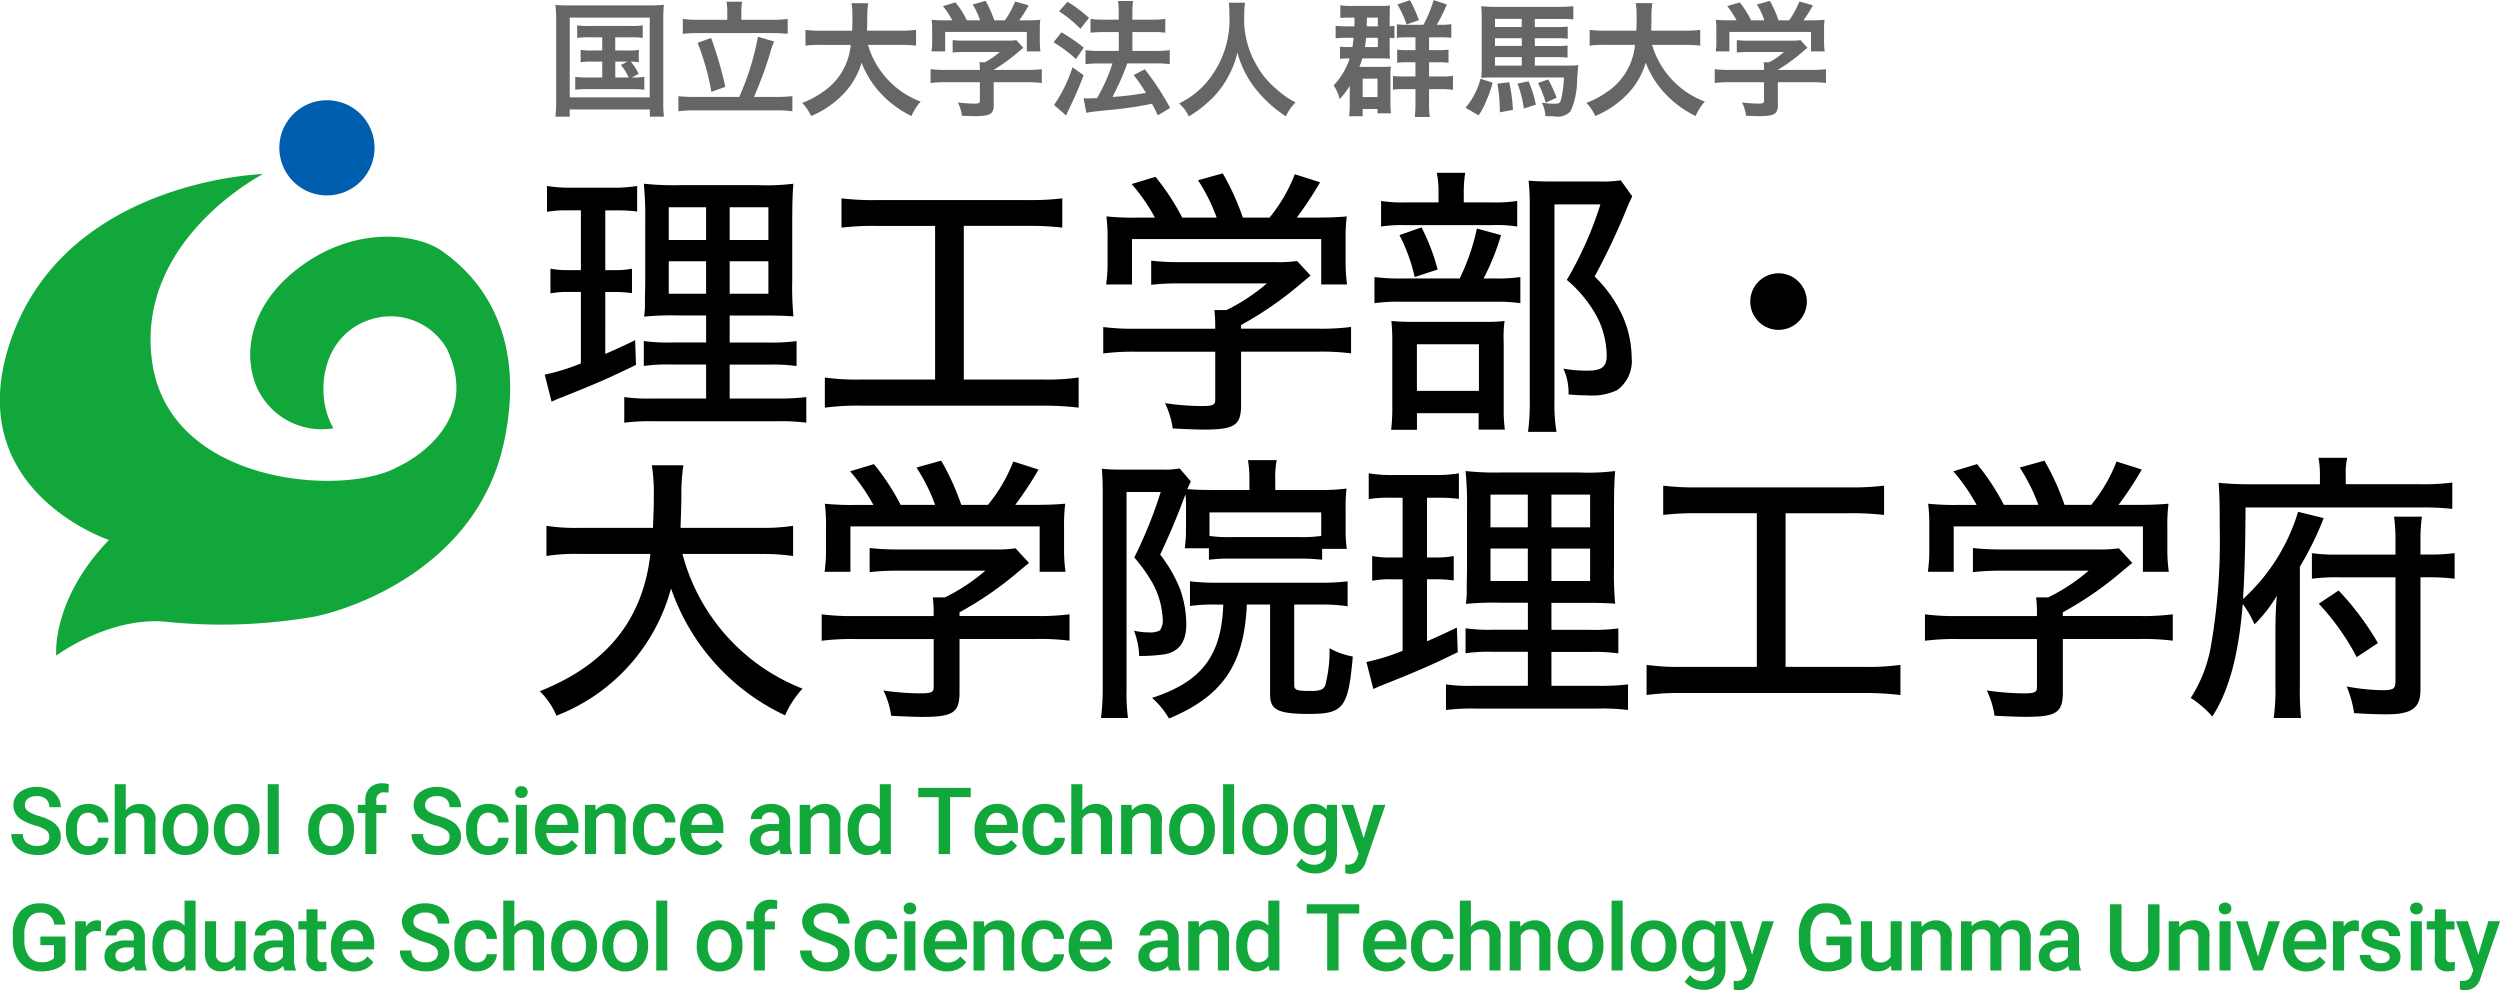
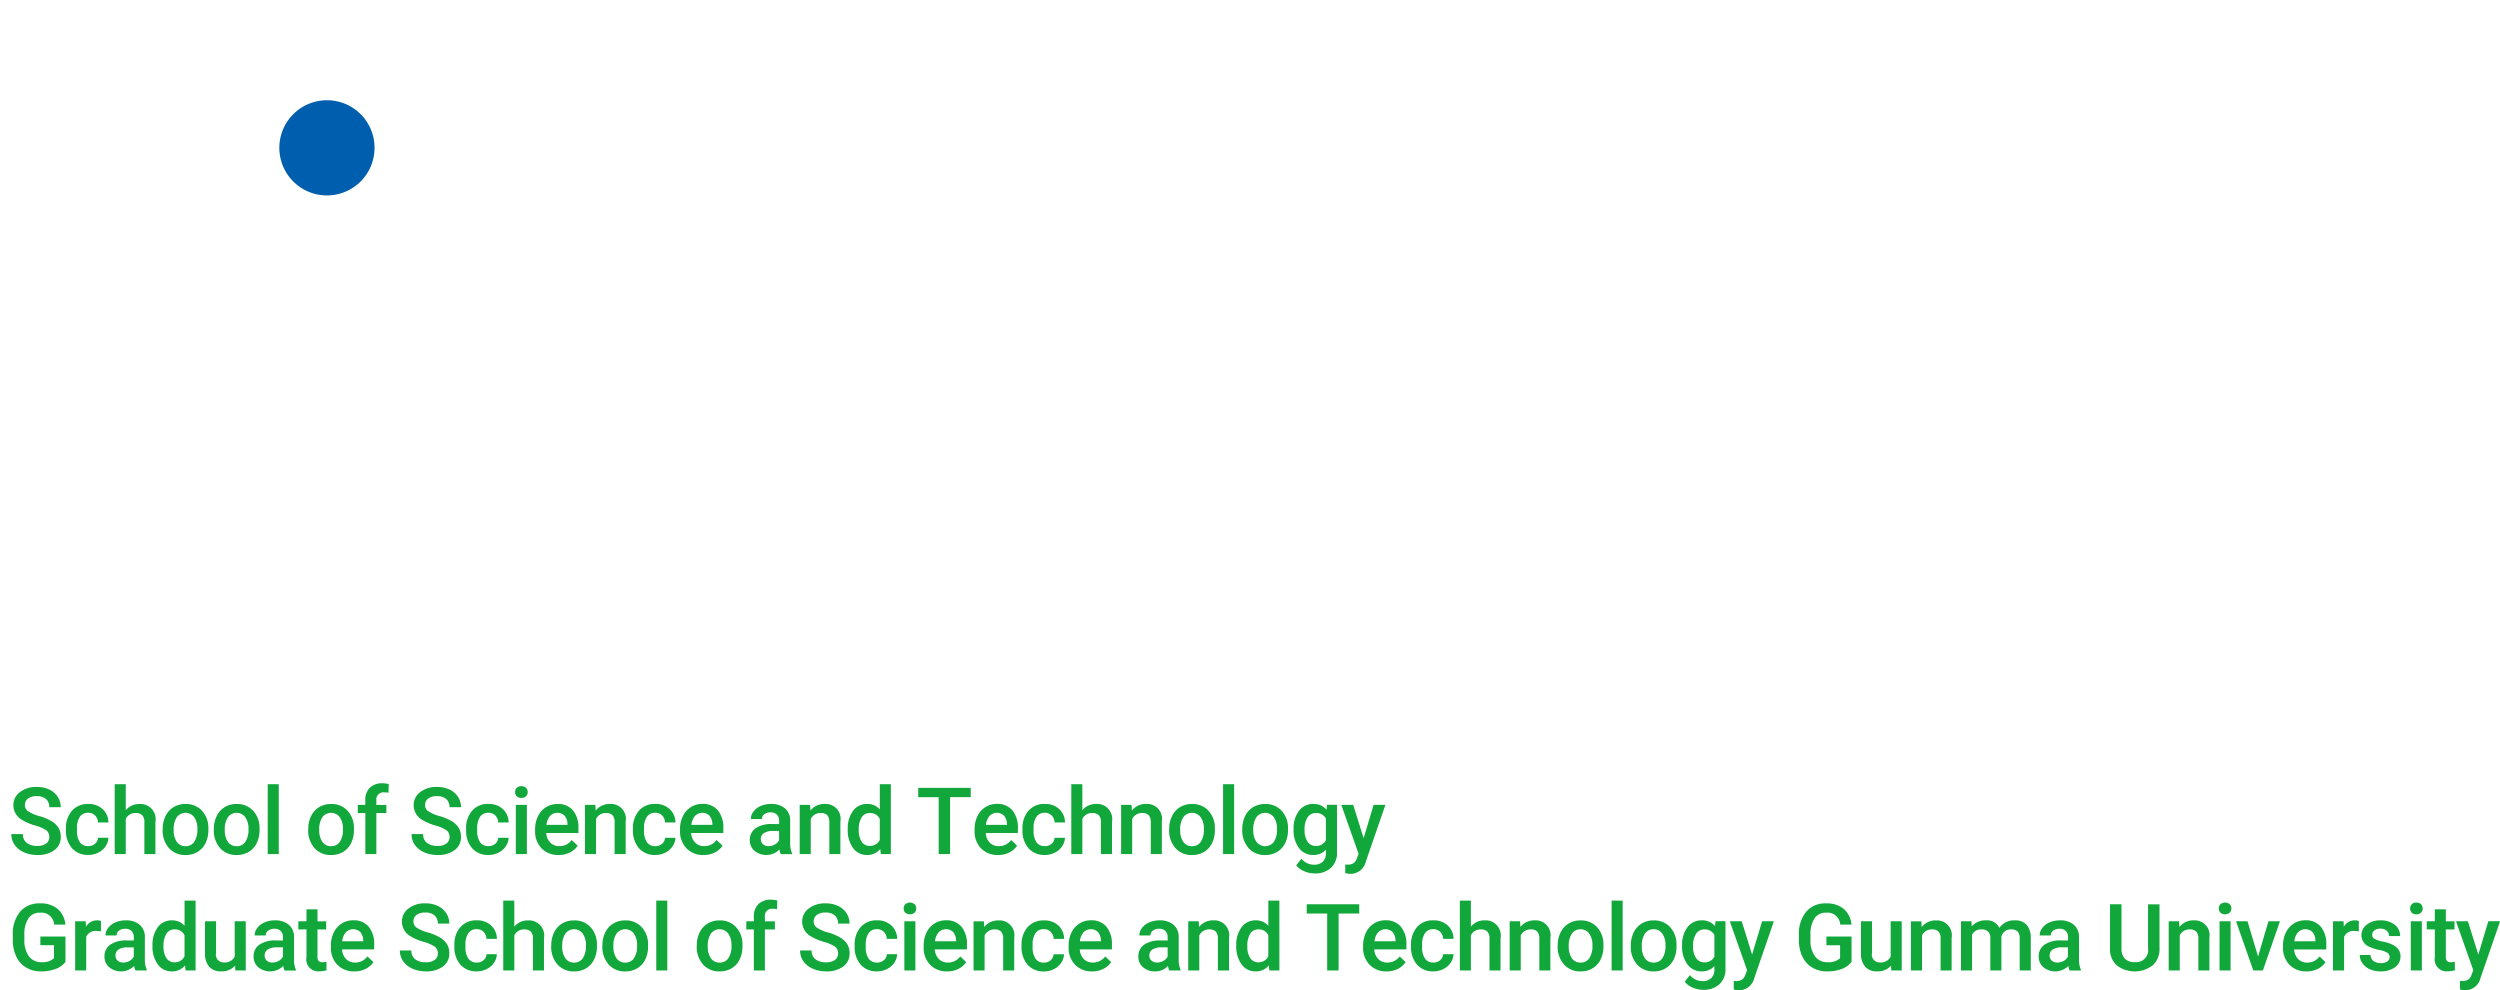
<svg xmlns="http://www.w3.org/2000/svg" id="Logo" width="214.781" height="85.094" viewBox="0 0 214.781 85.094">
  <defs>
    <style>
      .cls-1 {
        fill: #11a73b;
      }

      .cls-1, .cls-2, .cls-3, .cls-4 {
        fill-rule: evenodd;
      }

      .cls-2 {
        fill: #666;
      }

      .cls-4 {
        fill: #005eae;
      }
    </style>
  </defs>
  <path id="School_of_Science_and_Technology_Graduate_School_of_Science_and" data-name="School of Science and Technology Graduate School of Science and" class="cls-1" d="M52.291,79.088a1.219,1.219,0,0,1-.775.209,1.4,1.4,0,0,1-.918-0.266,0.92,0.92,0,0,1-.32-0.75H49.289a1.572,1.572,0,0,0,.287.938,1.906,1.906,0,0,0,.8.631,2.777,2.777,0,0,0,1.135.229,2.363,2.363,0,0,0,1.479-.42,1.354,1.354,0,0,0,.545-1.131,1.505,1.505,0,0,0-.187-0.764,1.7,1.7,0,0,0-.59-0.578,4.39,4.39,0,0,0-1.066-.449,3.328,3.328,0,0,1-.953-0.406,0.623,0.623,0,0,1-.289-0.522,0.689,0.689,0,0,1,.268-0.578,1.2,1.2,0,0,1,.752-0.207,1.153,1.153,0,0,1,.8.252,0.892,0.892,0,0,1,.279.7h0.984a1.6,1.6,0,0,0-.266-0.9,1.738,1.738,0,0,0-.73-0.623,2.459,2.459,0,0,0-1.059-.219,2.268,2.268,0,0,0-1.455.445,1.386,1.386,0,0,0-.561,1.133,1.459,1.459,0,0,0,.777,1.273,4.59,4.59,0,0,0,1.094.461,3.175,3.175,0,0,1,.951.41,0.687,0.687,0,0,1,.264.578A0.674,0.674,0,0,1,52.291,79.088Zm2.883-.106a1.732,1.732,0,0,1-.248-1.025V77.8a1.7,1.7,0,0,1,.254-1.014,0.836,0.836,0,0,1,.711-0.334,0.8,0.8,0,0,1,.592.234,0.87,0.87,0,0,1,.248.6h0.895a1.574,1.574,0,0,0-.5-1.154A1.736,1.736,0,0,0,55.9,75.7a1.786,1.786,0,0,0-1.406.58,2.24,2.24,0,0,0-.516,1.545v0.1A2.278,2.278,0,0,0,54.5,79.5a1.8,1.8,0,0,0,1.406.574,1.863,1.863,0,0,0,.852-0.2,1.614,1.614,0,0,0,.625-0.541,1.4,1.4,0,0,0,.246-0.736H56.731a0.707,0.707,0,0,1-.25.512,0.858,0.858,0,0,1-.59.207A0.834,0.834,0,0,1,55.174,78.982ZM59.118,74H58.168v6h0.949V76.981a0.914,0.914,0,0,1,.852-0.508,0.774,0.774,0,0,1,.557.182,0.835,0.835,0,0,1,.19.619V80h0.949V77.238A1.3,1.3,0,0,0,60.293,75.7a1.486,1.486,0,0,0-1.176.539V74Zm3.168,3.894a2.281,2.281,0,0,0,.537,1.588,1.833,1.833,0,0,0,1.432.6,1.962,1.962,0,0,0,1.033-.27,1.777,1.777,0,0,0,.688-0.762,2.515,2.515,0,0,0,.24-1.117l0-.223a2.167,2.167,0,0,0-.576-1.461,1.846,1.846,0,0,0-1.389-.551,1.948,1.948,0,0,0-1.023.268,1.8,1.8,0,0,0-.691.766,2.493,2.493,0,0,0-.246,1.119v0.047Zm1.223-1.068a0.928,0.928,0,0,1,1.486.006,1.681,1.681,0,0,1,.275,1.016,1.881,1.881,0,0,1-.268,1.1,0.867,0.867,0,0,1-.748.375,0.876,0.876,0,0,1-.75-0.369,1.7,1.7,0,0,1-.27-1.022A1.845,1.845,0,0,1,63.508,76.826Zm3.172,1.068a2.281,2.281,0,0,0,.537,1.588,1.833,1.833,0,0,0,1.432.6,1.963,1.963,0,0,0,1.033-.27,1.777,1.777,0,0,0,.688-0.762,2.515,2.515,0,0,0,.24-1.117l0-.223a2.167,2.167,0,0,0-.576-1.461,1.846,1.846,0,0,0-1.389-.551,1.948,1.948,0,0,0-1.023.268,1.8,1.8,0,0,0-.691.766,2.492,2.492,0,0,0-.246,1.119v0.047ZM67.9,76.826a0.928,0.928,0,0,1,1.486.006,1.681,1.681,0,0,1,.275,1.016,1.881,1.881,0,0,1-.268,1.1,0.867,0.867,0,0,1-.748.375,0.876,0.876,0,0,1-.75-0.369,1.7,1.7,0,0,1-.27-1.022A1.845,1.845,0,0,1,67.9,76.826ZM72.263,74H71.313v6h0.949V74Zm2.528,3.894a2.281,2.281,0,0,0,.537,1.588,1.833,1.833,0,0,0,1.432.6,1.962,1.962,0,0,0,1.033-.27,1.775,1.775,0,0,0,.688-0.762,2.514,2.514,0,0,0,.24-1.117l0-.223a2.166,2.166,0,0,0-.576-1.461,1.846,1.846,0,0,0-1.389-.551,1.948,1.948,0,0,0-1.023.268,1.8,1.8,0,0,0-.691.766,2.492,2.492,0,0,0-.246,1.119v0.047Zm1.223-1.068a0.928,0.928,0,0,1,1.486.006,1.681,1.681,0,0,1,.275,1.016,1.881,1.881,0,0,1-.267,1.1,0.867,0.867,0,0,1-.748.375,0.876,0.876,0,0,1-.75-0.369,1.7,1.7,0,0,1-.269-1.022A1.845,1.845,0,0,1,76.013,76.826ZM80.646,80V76.477h0.859v-0.7H80.646V75.4a0.61,0.61,0,0,1,.68-0.7,1.873,1.873,0,0,1,.363.031l0.023-.742a2.193,2.193,0,0,0-.531-0.07,1.5,1.5,0,0,0-1.094.383,1.452,1.452,0,0,0-.391,1.086v0.387H79.052v0.7H79.7V80h0.949Zm6.03-.912a1.219,1.219,0,0,1-.775.209,1.4,1.4,0,0,1-.918-0.266,0.92,0.92,0,0,1-.32-0.75H83.673a1.571,1.571,0,0,0,.287.938,1.906,1.906,0,0,0,.8.631,2.778,2.778,0,0,0,1.135.229,2.363,2.363,0,0,0,1.478-.42,1.353,1.353,0,0,0,.545-1.131,1.505,1.505,0,0,0-.187-0.764,1.7,1.7,0,0,0-.59-0.578,4.39,4.39,0,0,0-1.066-.449,3.326,3.326,0,0,1-.953-0.406,0.623,0.623,0,0,1-.289-0.522,0.689,0.689,0,0,1,.268-0.578,1.2,1.2,0,0,1,.752-0.207,1.153,1.153,0,0,1,.8.252,0.892,0.892,0,0,1,.279.7H87.92a1.6,1.6,0,0,0-.266-0.9,1.738,1.738,0,0,0-.73-0.623,2.458,2.458,0,0,0-1.058-.219,2.268,2.268,0,0,0-1.455.445,1.386,1.386,0,0,0-.561,1.133,1.459,1.459,0,0,0,.777,1.273,4.589,4.589,0,0,0,1.094.461,3.176,3.176,0,0,1,.951.41,0.687,0.687,0,0,1,.264.578A0.674,0.674,0,0,1,86.675,79.088Zm2.883-.106a1.732,1.732,0,0,1-.248-1.025V77.8a1.7,1.7,0,0,1,.254-1.014,0.836,0.836,0,0,1,.711-0.334,0.8,0.8,0,0,1,.592.234,0.87,0.87,0,0,1,.248.6H92.01a1.574,1.574,0,0,0-.5-1.154,1.737,1.737,0,0,0-1.228-.439,1.786,1.786,0,0,0-1.406.58,2.24,2.24,0,0,0-.516,1.545v0.1a2.278,2.278,0,0,0,.52,1.586,1.8,1.8,0,0,0,1.406.574,1.862,1.862,0,0,0,.852-0.2,1.614,1.614,0,0,0,.625-0.541A1.394,1.394,0,0,0,92.01,78.6H91.115a0.707,0.707,0,0,1-.25.512,0.858,0.858,0,0,1-.59.207A0.834,0.834,0,0,1,89.558,78.982Zm4.018-3.209H92.627V80h0.949V75.773Zm-0.869-.74a0.528,0.528,0,0,0,.4.143,0.535,0.535,0,0,0,.4-0.143,0.488,0.488,0,0,0,.141-0.357,0.5,0.5,0,0,0-.141-0.363,0.531,0.531,0,0,0-.4-0.144,0.524,0.524,0,0,0-.4.144,0.5,0.5,0,0,0-.139.363A0.492,0.492,0,0,0,92.707,75.033Zm4.555,4.836a1.708,1.708,0,0,0,.678-0.588l-0.512-.488a1.285,1.285,0,0,1-1.062.527,1.049,1.049,0,0,1-.772-0.3,1.269,1.269,0,0,1-.35-0.828h2.762V77.8a2.329,2.329,0,0,0-.471-1.559A1.659,1.659,0,0,0,96.2,75.7a1.812,1.812,0,0,0-.984.277,1.858,1.858,0,0,0-.686.775,2.536,2.536,0,0,0-.244,1.131V78a2.062,2.062,0,0,0,.561,1.514,1.964,1.964,0,0,0,1.463.568A2.122,2.122,0,0,0,97.262,79.869ZM96.815,76.7a1.153,1.153,0,0,1,.254.721v0.07H95.26a1.417,1.417,0,0,1,.307-0.762A0.882,0.882,0,0,1,96.815,76.7Zm1.754-.928V80h0.949V76.992a0.915,0.915,0,0,1,.855-0.519,0.733,0.733,0,0,1,.569.193,0.875,0.875,0,0,1,.173.6V80h0.95V77.207a1.281,1.281,0,0,0-1.344-1.512,1.52,1.52,0,0,0-1.231.566l-0.027-.488H98.569Zm5.322,3.209a1.735,1.735,0,0,1-.248-1.025V77.8a1.7,1.7,0,0,1,.254-1.014,0.836,0.836,0,0,1,.711-0.334,0.8,0.8,0,0,1,.592.234,0.872,0.872,0,0,1,.248.6h0.894a1.569,1.569,0,0,0-.5-1.154,1.735,1.735,0,0,0-1.228-.439,1.787,1.787,0,0,0-1.407.58,2.243,2.243,0,0,0-.515,1.545v0.1a2.279,2.279,0,0,0,.519,1.586,1.8,1.8,0,0,0,1.407.574,1.862,1.862,0,0,0,.851-0.2,1.616,1.616,0,0,0,.625-0.541,1.388,1.388,0,0,0,.246-0.736h-0.894a0.71,0.71,0,0,1-.25.512,0.86,0.86,0,0,1-.59.207A0.834,0.834,0,0,1,103.891,78.982Zm5.82,0.887a1.7,1.7,0,0,0,.678-0.588l-0.511-.488a1.287,1.287,0,0,1-1.063.527,1.047,1.047,0,0,1-.771-0.3,1.268,1.268,0,0,1-.35-0.828h2.762V77.8a2.328,2.328,0,0,0-.471-1.559,1.66,1.66,0,0,0-1.334-.551,1.81,1.81,0,0,0-.984.277,1.856,1.856,0,0,0-.686.775,2.533,2.533,0,0,0-.244,1.131V78a2.064,2.064,0,0,0,.56,1.514,1.965,1.965,0,0,0,1.463.568A2.118,2.118,0,0,0,109.711,79.869ZM109.264,76.7a1.152,1.152,0,0,1,.254.721v0.07H107.71a1.416,1.416,0,0,1,.306-0.762A0.882,0.882,0,0,1,109.264,76.7Zm7.094,3.3V79.934a2.157,2.157,0,0,1-.16-0.91V77.117a1.332,1.332,0,0,0-.453-1.049,1.774,1.774,0,0,0-1.184-.373,2.2,2.2,0,0,0-.884.172,1.527,1.527,0,0,0-.627.475,1.052,1.052,0,0,0-.231.65h0.949a0.5,0.5,0,0,1,.207-0.412,0.838,0.838,0,0,1,.532-0.162,0.726,0.726,0,0,1,.558.2,0.738,0.738,0,0,1,.184.525v0.277h-0.582a2.434,2.434,0,0,0-1.436.361,1.2,1.2,0,0,0-.5,1.037,1.16,1.16,0,0,0,.4.9,1.6,1.6,0,0,0,2.148-.109,1.439,1.439,0,0,0,.11.394h0.968Zm-2.5-.846a0.554,0.554,0,0,1-.181-0.436,0.6,0.6,0,0,1,.265-0.52,1.4,1.4,0,0,1,.793-0.184h0.512v0.8a0.913,0.913,0,0,1-.373.367,1.081,1.081,0,0,1-.529.137A0.7,0.7,0,0,1,113.86,79.154Zm3.159-3.381V80h0.949V76.992a0.913,0.913,0,0,1,.855-0.519,0.733,0.733,0,0,1,.569.193,0.875,0.875,0,0,1,.173.6V80h0.95V77.207a1.281,1.281,0,0,0-1.344-1.512,1.521,1.521,0,0,0-1.231.566l-0.027-.488h-0.894Zm4.584,3.707a1.443,1.443,0,0,0,1.2.6,1.4,1.4,0,0,0,1.137-.516L123.988,80h0.859V74H123.9v2.164a1.38,1.38,0,0,0-1.086-.469,1.452,1.452,0,0,0-1.215.592,2.513,2.513,0,0,0-.453,1.568A2.6,2.6,0,0,0,121.6,79.481Zm0.74-2.643a0.812,0.812,0,0,1,.711-0.365,0.884,0.884,0,0,1,.844.508v1.8a0.9,0.9,0,0,1-.852.519,0.8,0.8,0,0,1-.705-0.361,1.762,1.762,0,0,1-.248-1.006A1.956,1.956,0,0,1,122.343,76.838Zm9.367-2.525H127.2v0.8h1.758V80h0.98V75.109h1.773v-0.8Zm3.307,5.557a1.7,1.7,0,0,0,.678-0.588l-0.512-.488a1.284,1.284,0,0,1-1.062.527,1.051,1.051,0,0,1-.772-0.3A1.268,1.268,0,0,1,133,78.188h2.761V77.8a2.333,2.333,0,0,0-.47-1.559,1.66,1.66,0,0,0-1.334-.551,1.816,1.816,0,0,0-.985.277,1.86,1.86,0,0,0-.685.775,2.533,2.533,0,0,0-.244,1.131V78a2.06,2.06,0,0,0,.56,1.514,1.965,1.965,0,0,0,1.463.568A2.118,2.118,0,0,0,135.017,79.869ZM134.57,76.7a1.157,1.157,0,0,1,.254.721v0.07h-1.809a1.424,1.424,0,0,1,.307-0.762A0.882,0.882,0,0,1,134.57,76.7Zm2.787,2.281a1.735,1.735,0,0,1-.248-1.025V77.8a1.7,1.7,0,0,1,.254-1.014,0.836,0.836,0,0,1,.711-0.334,0.8,0.8,0,0,1,.592.234,0.872,0.872,0,0,1,.248.6h0.894a1.569,1.569,0,0,0-.5-1.154,1.735,1.735,0,0,0-1.228-.439,1.784,1.784,0,0,0-1.406.58,2.239,2.239,0,0,0-.516,1.545v0.1a2.274,2.274,0,0,0,.52,1.586,1.8,1.8,0,0,0,1.406.574,1.862,1.862,0,0,0,.851-0.2,1.609,1.609,0,0,0,.625-0.541,1.388,1.388,0,0,0,.246-0.736h-0.894a0.71,0.71,0,0,1-.25.512,0.858,0.858,0,0,1-.59.207A0.836,0.836,0,0,1,137.357,78.982ZM141.3,74h-0.949v6H141.3V76.981a0.913,0.913,0,0,1,.851-0.508,0.775,0.775,0,0,1,.557.182,0.836,0.836,0,0,1,.189.619V80h0.95V77.238a1.3,1.3,0,0,0-1.371-1.543,1.486,1.486,0,0,0-1.176.539V74Zm3.332,1.773V80h0.949V76.992a0.916,0.916,0,0,1,.856-0.519,0.731,0.731,0,0,1,.568.193,0.87,0.87,0,0,1,.174.6V80h0.949V77.207a1.28,1.28,0,0,0-1.344-1.512,1.519,1.519,0,0,0-1.23.566l-0.027-.488h-0.895Zm4.125,2.121a2.282,2.282,0,0,0,.537,1.588,1.834,1.834,0,0,0,1.432.6,1.96,1.96,0,0,0,1.033-.27,1.783,1.783,0,0,0,.688-0.762,2.516,2.516,0,0,0,.24-1.117l0-.223a2.17,2.17,0,0,0-.576-1.461,1.848,1.848,0,0,0-1.389-.551,1.948,1.948,0,0,0-1.023.268,1.8,1.8,0,0,0-.692.766,2.493,2.493,0,0,0-.246,1.119v0.047Zm1.223-1.068a0.928,0.928,0,0,1,1.486.006,1.679,1.679,0,0,1,.276,1.016,1.884,1.884,0,0,1-.268,1.1,0.867,0.867,0,0,1-.748.375,0.877,0.877,0,0,1-.75-0.369,1.7,1.7,0,0,1-.27-1.022A1.84,1.84,0,0,1,149.981,76.826ZM154.34,74h-0.949v6h0.949V74Zm0.7,3.894a2.282,2.282,0,0,0,.537,1.588,1.833,1.833,0,0,0,1.432.6,1.963,1.963,0,0,0,1.033-.27,1.775,1.775,0,0,0,.687-0.762,2.516,2.516,0,0,0,.24-1.117l0-.223a2.166,2.166,0,0,0-.577-1.461A1.844,1.844,0,0,0,157,75.7a1.949,1.949,0,0,0-1.024.268,1.8,1.8,0,0,0-.691.766,2.493,2.493,0,0,0-.246,1.119v0.047Zm1.222-1.068a0.929,0.929,0,0,1,1.487.006,1.685,1.685,0,0,1,.275,1.016,1.884,1.884,0,0,1-.267,1.1,0.94,0.94,0,0,1-1.5.006,1.7,1.7,0,0,1-.27-1.022A1.848,1.848,0,0,1,156.258,76.826Zm3.655,2.662a1.482,1.482,0,0,0,1.213.59,1.4,1.4,0,0,0,1.094-.457v0.285a0.982,0.982,0,0,1-.274.752,1.048,1.048,0,0,1-.746.256,1.357,1.357,0,0,1-1.078-.52l-0.449.57a1.61,1.61,0,0,0,.673.506,2.256,2.256,0,0,0,.909.193,1.97,1.97,0,0,0,1.4-.481,1.7,1.7,0,0,0,.518-1.312v-4.1h-0.856l-0.043.426a1.391,1.391,0,0,0-1.136-.5,1.486,1.486,0,0,0-1.229.588,2.47,2.47,0,0,0-.463,1.572A2.551,2.551,0,0,0,159.913,79.488Zm0.734-2.644a0.839,0.839,0,0,1,.729-0.371,0.9,0.9,0,0,1,.844.48v1.859a0.914,0.914,0,0,1-.852.492,0.836,0.836,0,0,1-.721-0.365,1.7,1.7,0,0,1-.259-1A1.907,1.907,0,0,1,160.647,76.844Zm3.92-1.07h-1.023l1.484,4.2-0.136.363a0.867,0.867,0,0,1-.288.439,0.924,0.924,0,0,1-.541.131l-0.179-.012v0.738a1.689,1.689,0,0,0,.457.071,1.365,1.365,0,0,0,1.312-1.066l1.68-4.867h-1.012l-0.859,2.867ZM53.938,87.082H51.781v0.75h1.172v1.113a1.424,1.424,0,0,1-1.078.344,1.282,1.282,0,0,1-1.08-.509,2.314,2.314,0,0,1-.389-1.43V86.912a2.436,2.436,0,0,1,.357-1.4,1.168,1.168,0,0,1,1.01-.478,1.09,1.09,0,0,1,1.191,1.027h0.969a2.029,2.029,0,0,0-.672-1.353,2.265,2.265,0,0,0-1.508-.471,2.141,2.141,0,0,0-1.723.725,3.01,3.01,0,0,0-.617,2.014v0.445a3.246,3.246,0,0,0,.311,1.408,2.159,2.159,0,0,0,.85.928,2.447,2.447,0,0,0,1.266.324,3.491,3.491,0,0,0,1.242-.207,1.889,1.889,0,0,0,.855-0.609v-2.18Zm3.051-1.332a0.889,0.889,0,0,0-.336-0.055,1.069,1.069,0,0,0-.953.551l-0.023-.473H54.77V90h0.949V87.109a0.871,0.871,0,0,1,.879-0.5,2.352,2.352,0,0,1,.387.031ZM60.918,90V89.934a2.16,2.16,0,0,1-.16-0.91V87.117a1.33,1.33,0,0,0-.453-1.049,1.774,1.774,0,0,0-1.184-.373,2.2,2.2,0,0,0-.885.172,1.535,1.535,0,0,0-.627.475,1.053,1.053,0,0,0-.23.65h0.949a0.5,0.5,0,0,1,.207-0.412,0.836,0.836,0,0,1,.531-0.162,0.728,0.728,0,0,1,.559.2,0.741,0.741,0,0,1,.184.525v0.277H59.227a2.433,2.433,0,0,0-1.436.361,1.2,1.2,0,0,0-.5,1.037,1.162,1.162,0,0,0,.4.9,1.6,1.6,0,0,0,2.149-.109A1.465,1.465,0,0,0,59.95,90h0.969Zm-2.5-.846a0.554,0.554,0,0,1-.182-0.436A0.6,0.6,0,0,1,58.5,88.2a1.4,1.4,0,0,1,.793-0.184h0.512v0.8a0.913,0.913,0,0,1-.373.367,1.079,1.079,0,0,1-.529.137A0.7,0.7,0,0,1,58.42,89.154Zm3.453,0.326a1.444,1.444,0,0,0,1.2.6,1.4,1.4,0,0,0,1.137-.516L64.258,90h0.859V84H64.168v2.164a1.379,1.379,0,0,0-1.086-.469,1.452,1.452,0,0,0-1.215.592,2.512,2.512,0,0,0-.453,1.568A2.6,2.6,0,0,0,61.874,89.481Zm0.74-2.643a0.811,0.811,0,0,1,.711-0.365,0.883,0.883,0,0,1,.844.508v1.8a0.9,0.9,0,0,1-.852.519,0.8,0.8,0,0,1-.705-0.361,1.759,1.759,0,0,1-.248-1.006A1.959,1.959,0,0,1,62.614,86.838ZM68.532,90h0.895V85.773H68.477v3.035a0.938,0.938,0,0,1-.934.5,0.658,0.658,0,0,1-.668-0.8V85.773H65.926v2.738a1.712,1.712,0,0,0,.353,1.164,1.312,1.312,0,0,0,1.041.4,1.472,1.472,0,0,0,1.188-.492Zm5.2,0V89.934a2.16,2.16,0,0,1-.16-0.91V87.117a1.33,1.33,0,0,0-.453-1.049,1.774,1.774,0,0,0-1.184-.373,2.2,2.2,0,0,0-.885.172,1.536,1.536,0,0,0-.627.475,1.054,1.054,0,0,0-.23.65h0.949a0.5,0.5,0,0,1,.207-0.412,0.836,0.836,0,0,1,.531-0.162,0.728,0.728,0,0,1,.559.2,0.741,0.741,0,0,1,.184.525v0.277H72.036a2.433,2.433,0,0,0-1.436.361,1.2,1.2,0,0,0-.5,1.037,1.162,1.162,0,0,0,.4.9,1.6,1.6,0,0,0,2.148-.109,1.465,1.465,0,0,0,.109.394h0.969Zm-2.5-.846a0.554,0.554,0,0,1-.182-0.436,0.6,0.6,0,0,1,.266-0.52,1.4,1.4,0,0,1,.793-0.184h0.512v0.8a0.913,0.913,0,0,1-.373.367,1.079,1.079,0,0,1-.529.137A0.7,0.7,0,0,1,71.229,89.154Zm3.412-4.408v1.027h-0.7v0.7h0.7v2.394a1.02,1.02,0,0,0,1.094,1.207,2.338,2.338,0,0,0,.625-0.09V89.254a1.459,1.459,0,0,1-.332.039,0.443,0.443,0,0,1-.342-0.108,0.519,0.519,0,0,1-.1-0.35V86.477h0.746v-0.7H75.591V84.746H74.642Zm5.072,5.123a1.708,1.708,0,0,0,.678-0.588l-0.512-.488a1.285,1.285,0,0,1-1.062.527,1.049,1.049,0,0,1-.771-0.3,1.269,1.269,0,0,1-.35-0.828h2.762V87.8a2.329,2.329,0,0,0-.471-1.559,1.659,1.659,0,0,0-1.334-.551,1.812,1.812,0,0,0-.984.277,1.858,1.858,0,0,0-.686.775,2.536,2.536,0,0,0-.244,1.131V88a2.062,2.062,0,0,0,.56,1.514,1.964,1.964,0,0,0,1.463.568A2.122,2.122,0,0,0,79.714,89.869ZM79.267,86.7a1.153,1.153,0,0,1,.254.721v0.07H77.712a1.417,1.417,0,0,1,.307-0.762A0.882,0.882,0,0,1,79.267,86.7Zm6.4,2.387a1.219,1.219,0,0,1-.775.209,1.4,1.4,0,0,1-.918-0.266,0.92,0.92,0,0,1-.32-0.75H82.669a1.572,1.572,0,0,0,.287.938,1.906,1.906,0,0,0,.8.631,2.777,2.777,0,0,0,1.135.229,2.364,2.364,0,0,0,1.479-.42,1.354,1.354,0,0,0,.545-1.131,1.505,1.505,0,0,0-.187-0.764,1.7,1.7,0,0,0-.59-0.578,4.39,4.39,0,0,0-1.066-.449,3.328,3.328,0,0,1-.953-0.406,0.623,0.623,0,0,1-.289-0.522,0.689,0.689,0,0,1,.268-0.578,1.2,1.2,0,0,1,.752-0.207,1.153,1.153,0,0,1,.8.252,0.891,0.891,0,0,1,.279.7h0.984a1.6,1.6,0,0,0-.266-0.9,1.738,1.738,0,0,0-.73-0.623,2.459,2.459,0,0,0-1.059-.219,2.269,2.269,0,0,0-1.455.445,1.386,1.386,0,0,0-.56,1.133,1.459,1.459,0,0,0,.777,1.273,4.59,4.59,0,0,0,1.094.461,3.175,3.175,0,0,1,.951.41,0.687,0.687,0,0,1,.264.578A0.674,0.674,0,0,1,85.671,89.088Zm2.883-.106a1.732,1.732,0,0,1-.248-1.025V87.8a1.7,1.7,0,0,1,.254-1.014,0.835,0.835,0,0,1,.711-0.334,0.8,0.8,0,0,1,.592.234,0.87,0.87,0,0,1,.248.6h0.895a1.574,1.574,0,0,0-.5-1.154,1.736,1.736,0,0,0-1.229-.439,1.786,1.786,0,0,0-1.406.58,2.239,2.239,0,0,0-.516,1.545v0.1a2.277,2.277,0,0,0,.52,1.586,1.8,1.8,0,0,0,1.406.574,1.863,1.863,0,0,0,.852-0.2,1.614,1.614,0,0,0,.625-0.541,1.4,1.4,0,0,0,.246-0.736H90.111a0.707,0.707,0,0,1-.25.512,0.858,0.858,0,0,1-.59.207A0.835,0.835,0,0,1,88.554,88.982ZM92.5,84H91.549v6H92.5V86.981a0.914,0.914,0,0,1,.852-0.508,0.774,0.774,0,0,1,.557.182,0.835,0.835,0,0,1,.189.619V90h0.949V87.238A1.3,1.3,0,0,0,93.674,85.7a1.486,1.486,0,0,0-1.176.539V84Zm3.168,3.894a2.282,2.282,0,0,0,.537,1.588,1.833,1.833,0,0,0,1.432.6,1.962,1.962,0,0,0,1.033-.27,1.777,1.777,0,0,0,.688-0.762,2.515,2.515,0,0,0,.24-1.117l0-.223a2.167,2.167,0,0,0-.576-1.461,1.846,1.846,0,0,0-1.389-.551,1.948,1.948,0,0,0-1.024.268,1.8,1.8,0,0,0-.691.766,2.493,2.493,0,0,0-.246,1.119v0.047Zm1.223-1.068a0.928,0.928,0,0,1,1.486.006,1.681,1.681,0,0,1,.275,1.016,1.881,1.881,0,0,1-.268,1.1,0.867,0.867,0,0,1-.748.375,0.876,0.876,0,0,1-.75-0.369,1.7,1.7,0,0,1-.269-1.022A1.845,1.845,0,0,1,96.889,86.826Zm3.172,1.068a2.282,2.282,0,0,0,.537,1.588,1.832,1.832,0,0,0,1.431.6,1.966,1.966,0,0,0,1.034-.27,1.775,1.775,0,0,0,.687-0.762,2.516,2.516,0,0,0,.24-1.117l0-.223a2.161,2.161,0,0,0-.576-1.461,1.844,1.844,0,0,0-1.388-.551,1.949,1.949,0,0,0-1.024.268,1.8,1.8,0,0,0-.691.766,2.493,2.493,0,0,0-.246,1.119v0.047Zm1.222-1.068a0.929,0.929,0,0,1,1.487.006,1.685,1.685,0,0,1,.275,1.016,1.876,1.876,0,0,1-.268,1.1,0.865,0.865,0,0,1-.748.375,0.877,0.877,0,0,1-.75-0.369,1.708,1.708,0,0,1-.269-1.022A1.848,1.848,0,0,1,101.283,86.826ZM105.643,84h-0.949v6h0.949V84Zm2.527,3.894a2.277,2.277,0,0,0,.538,1.588,1.832,1.832,0,0,0,1.431.6,1.96,1.96,0,0,0,1.033-.27,1.771,1.771,0,0,0,.688-0.762,2.516,2.516,0,0,0,.24-1.117l0-.223a2.161,2.161,0,0,0-.576-1.461,1.845,1.845,0,0,0-1.389-.551,1.948,1.948,0,0,0-1.023.268,1.8,1.8,0,0,0-.691.766,2.493,2.493,0,0,0-.247,1.119v0.047Zm1.223-1.068a0.928,0.928,0,0,1,1.486.006,1.679,1.679,0,0,1,.276,1.016,1.876,1.876,0,0,1-.268,1.1,0.865,0.865,0,0,1-.748.375,0.877,0.877,0,0,1-.75-0.369,1.708,1.708,0,0,1-.269-1.022A1.848,1.848,0,0,1,109.393,86.826ZM114.026,90V86.477h0.859v-0.7h-0.859V85.4a0.61,0.61,0,0,1,.68-0.7,1.868,1.868,0,0,1,.363.031l0.023-.742a2.185,2.185,0,0,0-.531-0.07,1.5,1.5,0,0,0-1.094.383,1.453,1.453,0,0,0-.39,1.086v0.387h-0.645v0.7h0.645V90h0.949Zm6.03-.912a1.222,1.222,0,0,1-.776.209,1.4,1.4,0,0,1-.918-0.266,0.921,0.921,0,0,1-.32-0.75h-0.988a1.568,1.568,0,0,0,.287.938,1.9,1.9,0,0,0,.805.631,2.775,2.775,0,0,0,1.134.229,2.363,2.363,0,0,0,1.479-.42,1.354,1.354,0,0,0,.545-1.131,1.506,1.506,0,0,0-.188-0.764,1.691,1.691,0,0,0-.59-0.578,4.378,4.378,0,0,0-1.066-.449,3.327,3.327,0,0,1-.953-0.406,0.623,0.623,0,0,1-.289-0.522,0.69,0.69,0,0,1,.267-0.578,1.205,1.205,0,0,1,.752-0.207,1.152,1.152,0,0,1,.8.252,0.892,0.892,0,0,1,.279.7H121.3a1.6,1.6,0,0,0-.266-0.9,1.735,1.735,0,0,0-.73-0.623,2.46,2.46,0,0,0-1.059-.219,2.27,2.27,0,0,0-1.455.445,1.385,1.385,0,0,0-.56,1.133,1.46,1.46,0,0,0,.777,1.273,4.584,4.584,0,0,0,1.094.461,3.18,3.18,0,0,1,.951.41,0.686,0.686,0,0,1,.263.578A0.674,0.674,0,0,1,120.056,89.088Zm2.883-.106a1.728,1.728,0,0,1-.248-1.025V87.8a1.7,1.7,0,0,1,.254-1.014,0.833,0.833,0,0,1,.71-0.334,0.8,0.8,0,0,1,.592.234,0.867,0.867,0,0,1,.248.6h0.895a1.577,1.577,0,0,0-.5-1.154,1.738,1.738,0,0,0-1.229-.439,1.787,1.787,0,0,0-1.406.58,2.239,2.239,0,0,0-.516,1.545v0.1a2.279,2.279,0,0,0,.52,1.586,1.8,1.8,0,0,0,1.406.574,1.863,1.863,0,0,0,.852-0.2,1.616,1.616,0,0,0,.625-0.541,1.4,1.4,0,0,0,.246-0.736H124.5a0.7,0.7,0,0,1-.25.512,0.858,0.858,0,0,1-.59.207A0.833,0.833,0,0,1,122.939,88.982Zm4.017-3.209h-0.949V90h0.949V85.773Zm-0.869-.74a0.625,0.625,0,0,0,.8,0,0.488,0.488,0,0,0,.141-0.357,0.5,0.5,0,0,0-.141-0.363,0.619,0.619,0,0,0-.8,0,0.505,0.505,0,0,0-.138.363A0.493,0.493,0,0,0,126.087,85.033Zm4.555,4.836a1.7,1.7,0,0,0,.678-0.588l-0.512-.488a1.284,1.284,0,0,1-1.062.527,1.051,1.051,0,0,1-.772-0.3,1.268,1.268,0,0,1-.349-0.828h2.761V87.8a2.333,2.333,0,0,0-.47-1.559,1.66,1.66,0,0,0-1.334-.551,1.814,1.814,0,0,0-.985.277,1.854,1.854,0,0,0-.685.775,2.533,2.533,0,0,0-.244,1.131V88a2.06,2.06,0,0,0,.56,1.514,1.964,1.964,0,0,0,1.463.568A2.118,2.118,0,0,0,130.642,89.869ZM130.2,86.7a1.157,1.157,0,0,1,.254.721v0.07H128.64a1.417,1.417,0,0,1,.307-0.762A0.882,0.882,0,0,1,130.2,86.7Zm1.754-.928V90H132.9V86.992a0.916,0.916,0,0,1,.856-0.519,0.731,0.731,0,0,1,.568.193,0.87,0.87,0,0,1,.174.6V90h0.949V87.207A1.281,1.281,0,0,0,134.1,85.7a1.518,1.518,0,0,0-1.23.566l-0.028-.488h-0.894Zm5.322,3.209a1.735,1.735,0,0,1-.248-1.025V87.8a1.712,1.712,0,0,1,.254-1.014,0.836,0.836,0,0,1,.711-0.334,0.8,0.8,0,0,1,.592.234,0.867,0.867,0,0,1,.248.6h0.9a1.574,1.574,0,0,0-.5-1.154A1.734,1.734,0,0,0,138,85.7a1.784,1.784,0,0,0-1.406.58,2.239,2.239,0,0,0-.516,1.545v0.1a2.274,2.274,0,0,0,.52,1.586,1.8,1.8,0,0,0,1.406.574,1.859,1.859,0,0,0,.851-0.2,1.609,1.609,0,0,0,.625-0.541,1.4,1.4,0,0,0,.247-0.736h-0.9a0.707,0.707,0,0,1-.25.512,0.858,0.858,0,0,1-.59.207A0.836,0.836,0,0,1,137.271,88.982Zm5.821,0.887a1.717,1.717,0,0,0,.678-0.588l-0.512-.488a1.287,1.287,0,0,1-1.063.527,1.047,1.047,0,0,1-.771-0.3,1.268,1.268,0,0,1-.35-0.828h2.762V87.8a2.328,2.328,0,0,0-.471-1.559,1.659,1.659,0,0,0-1.334-.551,1.81,1.81,0,0,0-.984.277,1.863,1.863,0,0,0-.686.775,2.547,2.547,0,0,0-.244,1.131V88a2.061,2.061,0,0,0,.561,1.514,1.962,1.962,0,0,0,1.463.568A2.124,2.124,0,0,0,143.092,89.869ZM142.645,86.7a1.151,1.151,0,0,1,.253.721v0.07H141.09a1.416,1.416,0,0,1,.306-0.762A0.883,0.883,0,0,1,142.645,86.7Zm7.094,3.3V89.934a2.156,2.156,0,0,1-.161-0.91V87.117a1.325,1.325,0,0,0-.453-1.049,1.773,1.773,0,0,0-1.183-.373,2.2,2.2,0,0,0-.885.172,1.54,1.54,0,0,0-.627.475,1.051,1.051,0,0,0-.23.65h0.949a0.5,0.5,0,0,1,.207-0.412,0.835,0.835,0,0,1,.531-0.162,0.73,0.73,0,0,1,.559.2,0.742,0.742,0,0,1,.183.525v0.277h-0.582a2.431,2.431,0,0,0-1.435.361,1.2,1.2,0,0,0-.5,1.037,1.162,1.162,0,0,0,.4.9,1.491,1.491,0,0,0,1.039.363,1.476,1.476,0,0,0,1.109-.473,1.476,1.476,0,0,0,.11.394h0.969Zm-2.5-.846a0.552,0.552,0,0,1-.182-0.436,0.593,0.593,0,0,1,.266-0.52,1.4,1.4,0,0,1,.793-0.184h0.511v0.8a0.907,0.907,0,0,1-.373.367,1.078,1.078,0,0,1-.529.137A0.7,0.7,0,0,1,147.241,89.154Zm3.158-3.381V90h0.949V86.992a0.916,0.916,0,0,1,.856-0.519,0.731,0.731,0,0,1,.568.193,0.87,0.87,0,0,1,.174.6V90H153.9V87.207a1.281,1.281,0,0,0-1.344-1.512,1.518,1.518,0,0,0-1.23.566l-0.028-.488H150.4Zm4.584,3.707a1.443,1.443,0,0,0,1.2.6,1.4,1.4,0,0,0,1.137-.516L157.368,90h0.859V84h-0.949v2.164a1.38,1.38,0,0,0-1.086-.469,1.452,1.452,0,0,0-1.215.592,2.513,2.513,0,0,0-.453,1.568A2.6,2.6,0,0,0,154.983,89.481Zm0.74-2.643a0.812,0.812,0,0,1,.711-0.365,0.884,0.884,0,0,1,.844.508v1.8a0.9,0.9,0,0,1-.852.519,0.806,0.806,0,0,1-.7-0.361,1.762,1.762,0,0,1-.248-1.006A1.965,1.965,0,0,1,155.723,86.838Zm9.368-2.525h-4.512v0.8h1.758V90h0.98V85.109h1.774v-0.8Zm3.307,5.557a1.707,1.707,0,0,0,.677-0.588l-0.511-.488a1.287,1.287,0,0,1-1.063.527,1.047,1.047,0,0,1-.771-0.3,1.268,1.268,0,0,1-.35-0.828h2.762V87.8a2.328,2.328,0,0,0-.471-1.559,1.659,1.659,0,0,0-1.334-.551,1.81,1.81,0,0,0-.984.277,1.856,1.856,0,0,0-.686.775,2.533,2.533,0,0,0-.244,1.131V88a2.061,2.061,0,0,0,.561,1.514,1.962,1.962,0,0,0,1.462.568A2.126,2.126,0,0,0,168.4,89.869ZM167.95,86.7a1.152,1.152,0,0,1,.254.721v0.07H166.4a1.416,1.416,0,0,1,.306-0.762A0.882,0.882,0,0,1,167.95,86.7Zm2.788,2.281a1.728,1.728,0,0,1-.248-1.025V87.8a1.705,1.705,0,0,1,.253-1.014,0.836,0.836,0,0,1,.711-0.334,0.8,0.8,0,0,1,.592.234,0.867,0.867,0,0,1,.248.6h0.895a1.577,1.577,0,0,0-.5-1.154,1.738,1.738,0,0,0-1.229-.439,1.785,1.785,0,0,0-1.406.58,2.239,2.239,0,0,0-.516,1.545v0.1a2.274,2.274,0,0,0,.52,1.586,1.8,1.8,0,0,0,1.406.574,1.863,1.863,0,0,0,.852-0.2,1.616,1.616,0,0,0,.625-0.541,1.4,1.4,0,0,0,.246-0.736h-0.895a0.707,0.707,0,0,1-.25.512,0.858,0.858,0,0,1-.59.207A0.833,0.833,0,0,1,170.738,88.982ZM174.681,84h-0.949v6h0.949V86.981a0.915,0.915,0,0,1,.852-0.508,0.774,0.774,0,0,1,.556.182,0.832,0.832,0,0,1,.19.619V90h0.949V87.238a1.3,1.3,0,0,0-1.371-1.543,1.486,1.486,0,0,0-1.176.539V84Zm3.332,1.773V90h0.95V86.992a0.913,0.913,0,0,1,.855-0.519,0.731,0.731,0,0,1,.568.193,0.87,0.87,0,0,1,.174.6V90h0.949V87.207a1.28,1.28,0,0,0-1.343-1.512,1.521,1.521,0,0,0-1.231.566l-0.027-.488h-0.895Zm4.125,2.121a2.277,2.277,0,0,0,.538,1.588,1.832,1.832,0,0,0,1.431.6,1.96,1.96,0,0,0,1.033-.27,1.771,1.771,0,0,0,.688-0.762,2.516,2.516,0,0,0,.24-1.117l0-.223a2.161,2.161,0,0,0-.576-1.461A1.845,1.845,0,0,0,184.1,85.7a1.948,1.948,0,0,0-1.023.268,1.8,1.8,0,0,0-.691.766,2.48,2.48,0,0,0-.247,1.119v0.047Zm1.223-1.068a0.928,0.928,0,0,1,1.486.006,1.679,1.679,0,0,1,.276,1.016,1.876,1.876,0,0,1-.268,1.1,0.865,0.865,0,0,1-.748.375,0.877,0.877,0,0,1-.75-0.369,1.708,1.708,0,0,1-.269-1.022A1.848,1.848,0,0,1,183.361,86.826ZM187.721,84h-0.95v6h0.95V84Zm0.695,3.894a2.282,2.282,0,0,0,.537,1.588,1.833,1.833,0,0,0,1.432.6,1.963,1.963,0,0,0,1.033-.27,1.783,1.783,0,0,0,.688-0.762,2.516,2.516,0,0,0,.24-1.117l0-.223a2.17,2.17,0,0,0-.576-1.461,1.848,1.848,0,0,0-1.389-.551,1.945,1.945,0,0,0-1.023.268,1.8,1.8,0,0,0-.692.766,2.493,2.493,0,0,0-.246,1.119v0.047Zm1.223-1.068a0.87,0.87,0,0,1,.738-0.369,0.88,0.88,0,0,1,.748.375,1.679,1.679,0,0,1,.275,1.016,1.884,1.884,0,0,1-.267,1.1,0.868,0.868,0,0,1-.748.375,0.877,0.877,0,0,1-.75-0.369,1.7,1.7,0,0,1-.27-1.022A1.84,1.84,0,0,1,189.639,86.826Zm3.654,2.662a1.482,1.482,0,0,0,1.213.59,1.4,1.4,0,0,0,1.094-.457v0.285a0.978,0.978,0,0,1-.274.752,1.048,1.048,0,0,1-.746.256,1.357,1.357,0,0,1-1.078-.52l-0.449.57a1.613,1.613,0,0,0,.674.506,2.248,2.248,0,0,0,.908.193,1.97,1.97,0,0,0,1.4-.481,1.7,1.7,0,0,0,.518-1.312v-4.1h-0.855l-0.043.426a1.392,1.392,0,0,0-1.137-.5,1.486,1.486,0,0,0-1.229.588,2.475,2.475,0,0,0-.462,1.572A2.551,2.551,0,0,0,193.293,89.488Zm0.735-2.644a0.838,0.838,0,0,1,.728-0.371,0.9,0.9,0,0,1,.844.48v1.859a0.914,0.914,0,0,1-.852.492,0.834,0.834,0,0,1-.72-0.365,1.7,1.7,0,0,1-.26-1A1.9,1.9,0,0,1,194.028,86.844Zm3.92-1.07h-1.024l1.485,4.2-0.137.363a0.866,0.866,0,0,1-.287.439,0.926,0.926,0,0,1-.541.131l-0.18-.012v0.738a1.694,1.694,0,0,0,.457.071,1.366,1.366,0,0,0,1.313-1.066l1.679-4.867H199.7l-0.86,2.867Zm9.434,1.309h-2.157v0.75H206.4v1.113a1.423,1.423,0,0,1-1.078.344,1.282,1.282,0,0,1-1.08-.509,2.314,2.314,0,0,1-.389-1.43V86.912a2.433,2.433,0,0,1,.358-1.4,1.167,1.167,0,0,1,1.009-.478,1.09,1.09,0,0,1,1.192,1.027h0.969a2.032,2.032,0,0,0-.672-1.353,2.266,2.266,0,0,0-1.508-.471,2.142,2.142,0,0,0-1.723.725,3.013,3.013,0,0,0-.617,2.014v0.445a3.237,3.237,0,0,0,.311,1.408,2.158,2.158,0,0,0,.849.928,2.447,2.447,0,0,0,1.266.324,3.493,3.493,0,0,0,1.242-.207,1.89,1.89,0,0,0,.856-0.609v-2.18ZM210.8,90h0.894V85.773h-0.949v3.035a0.938,0.938,0,0,1-.934.5,0.658,0.658,0,0,1-.668-0.8V85.773h-0.949v2.738a1.71,1.71,0,0,0,.354,1.164,1.31,1.31,0,0,0,1.041.4,1.47,1.47,0,0,0,1.187-.492Zm1.687-4.227V90h0.95V86.992a0.913,0.913,0,0,1,.855-0.519,0.731,0.731,0,0,1,.568.193,0.87,0.87,0,0,1,.174.6V90h0.949V87.207A1.28,1.28,0,0,0,214.64,85.7a1.521,1.521,0,0,0-1.231.566l-0.027-.488h-0.9Zm4.3,0V90h0.95V86.938a0.834,0.834,0,0,1,.808-0.465,0.677,0.677,0,0,1,.762.746V90h0.949l0-2.9a0.924,0.924,0,0,1,.287-0.455,0.791,0.791,0,0,1,.53-0.174,0.772,0.772,0,0,1,.582.188,0.841,0.841,0,0,1,.175.59V90h0.95V87.223a1.706,1.706,0,0,0-.35-1.141,1.318,1.318,0,0,0-1.041-.387,1.5,1.5,0,0,0-1.3.648,1.168,1.168,0,0,0-1.16-.648,1.521,1.521,0,0,0-1.219.519l-0.027-.441h-0.895ZM227.085,90V89.934a2.173,2.173,0,0,1-.16-0.91V87.117a1.332,1.332,0,0,0-.453-1.049,1.774,1.774,0,0,0-1.184-.373,2.2,2.2,0,0,0-.884.172,1.527,1.527,0,0,0-.627.475,1.052,1.052,0,0,0-.231.65H224.5a0.5,0.5,0,0,1,.207-0.412,0.838,0.838,0,0,1,.532-0.162,0.726,0.726,0,0,1,.558.2,0.738,0.738,0,0,1,.184.525v0.277h-0.582a2.434,2.434,0,0,0-1.436.361,1.2,1.2,0,0,0-.5,1.037,1.16,1.16,0,0,0,.4.9,1.6,1.6,0,0,0,2.148-.109,1.439,1.439,0,0,0,.11.394h0.968Zm-2.5-.846a0.554,0.554,0,0,1-.181-0.436,0.6,0.6,0,0,1,.265-0.52,1.4,1.4,0,0,1,.793-0.184h0.512v0.8a0.913,0.913,0,0,1-.373.367,1.081,1.081,0,0,1-.529.137A0.7,0.7,0,0,1,224.587,89.154Zm8.272-4.842v3.773a1.037,1.037,0,0,1-1.141,1.2,1.127,1.127,0,0,1-.851-0.3,1.207,1.207,0,0,1-.289-0.871v-3.8h-0.985v3.8a1.856,1.856,0,0,0,.575,1.447,2.542,2.542,0,0,0,3.095-.008,1.846,1.846,0,0,0,.58-1.436v-3.8h-0.984Zm1.774,1.461V90h0.949V86.992a0.914,0.914,0,0,1,.855-0.519,0.733,0.733,0,0,1,.569.193,0.87,0.87,0,0,1,.174.6V90h0.949V87.207a1.281,1.281,0,0,0-1.344-1.512,1.518,1.518,0,0,0-1.23.566l-0.028-.488h-0.894Zm5.312,0H239V90h0.949V85.773Zm-0.869-.74a0.625,0.625,0,0,0,.8,0,0.488,0.488,0,0,0,.141-0.357,0.5,0.5,0,0,0-.141-0.363,0.619,0.619,0,0,0-.8,0,0.505,0.505,0,0,0-.138.363A0.493,0.493,0,0,0,239.076,85.033Zm2.327,0.74h-0.985L241.9,90h0.824l1.465-4.227H243.2L242.309,88.8Zm6.025,4.1a1.71,1.71,0,0,0,.678-0.588l-0.512-.488a1.285,1.285,0,0,1-1.062.527,1.05,1.05,0,0,1-.772-0.3,1.273,1.273,0,0,1-.35-0.828h2.762V87.8a2.328,2.328,0,0,0-.471-1.559,1.656,1.656,0,0,0-1.333-.551,1.814,1.814,0,0,0-.985.277,1.854,1.854,0,0,0-.685.775,2.533,2.533,0,0,0-.245,1.131V88a2.061,2.061,0,0,0,.561,1.514,1.964,1.964,0,0,0,1.463.568A2.124,2.124,0,0,0,247.428,89.869ZM246.981,86.7a1.157,1.157,0,0,1,.254.721v0.07h-1.809a1.417,1.417,0,0,1,.307-0.762A0.882,0.882,0,0,1,246.981,86.7Zm3.984-.951a0.886,0.886,0,0,0-.336-0.055,1.069,1.069,0,0,0-.953.551l-0.023-.473h-0.906V90H249.7V87.109a0.871,0.871,0,0,1,.879-0.5,2.342,2.342,0,0,1,.386.031Zm2.45,3.475a0.958,0.958,0,0,1-.57.143,0.99,0.99,0,0,1-.622-0.182,0.668,0.668,0,0,1-.253-0.517h-0.922a1.22,1.22,0,0,0,.226.707,1.522,1.522,0,0,0,.633.516,2.185,2.185,0,0,0,.926.188,2.015,2.015,0,0,0,1.238-.354,1.1,1.1,0,0,0,.473-0.924,1.04,1.04,0,0,0-.155-0.578,1.234,1.234,0,0,0-.472-0.408,3.514,3.514,0,0,0-.877-0.293,2.508,2.508,0,0,1-.742-0.244,0.384,0.384,0,0,1-.184-0.34,0.457,0.457,0,0,1,.2-0.387,0.844,0.844,0,0,1,.51-0.144,0.777,0.777,0,0,1,.539.182,0.583,0.583,0,0,1,.2.455h0.95a1.191,1.191,0,0,0-.467-0.973,1.9,1.9,0,0,0-1.225-.375,1.822,1.822,0,0,0-1.172.367,1.126,1.126,0,0,0-.461.914,1.079,1.079,0,0,0,.711,1,3.567,3.567,0,0,0,.809.258,2.217,2.217,0,0,1,.693.234,0.431,0.431,0,0,1,.209.387A0.441,0.441,0,0,1,253.415,89.225Zm2.965-3.451h-0.95V90h0.95V85.773Zm-0.869-.74a0.526,0.526,0,0,0,.4.143,0.532,0.532,0,0,0,.4-0.143,0.488,0.488,0,0,0,.141-0.357,0.5,0.5,0,0,0-.141-0.363,0.528,0.528,0,0,0-.4-0.144,0.522,0.522,0,0,0-.4.144,0.5,0.5,0,0,0-.139.363A0.49,0.49,0,0,0,255.511,85.033Zm1.982-.287v1.027H256.8v0.7h0.695v2.394a1.02,1.02,0,0,0,1.094,1.207,2.34,2.34,0,0,0,.625-0.09V89.254a1.461,1.461,0,0,1-.332.039,0.444,0.444,0,0,1-.342-0.108,0.518,0.518,0,0,1-.1-0.35V86.477h0.746v-0.7h-0.746V84.746h-0.949Zm2.844,1.027h-1.023l1.484,4.2-0.137.363a0.866,0.866,0,0,1-.287.439,0.924,0.924,0,0,1-.541.131l-0.18-.012v0.738a1.694,1.694,0,0,0,.457.071,1.365,1.365,0,0,0,1.313-1.066l1.68-4.867h-1.012l-0.859,2.867Z" transform="translate(-48.313 -6.625)" />
-   <path id="国立大学法人_群馬大学" data-name="国立大学法人 群馬大学" class="cls-2" d="M100.053,9.831v1.132H99.129a4.923,4.923,0,0,1-.934-0.055v1.066a5.215,5.215,0,0,1,.934-0.055h0.924v1.363H98.744a6.383,6.383,0,0,1-1.011-.055v1.11a6.216,6.216,0,0,1,1.011-.055h3.9a6.894,6.894,0,0,1,1.023.055v-1.11a6.907,6.907,0,0,1-1.067.055l0.583-.319a4.891,4.891,0,0,0-.682-1.044,4.318,4.318,0,0,1,.693.055V10.908a4.867,4.867,0,0,1-.924.055h-1.1V9.831h1.363a6.078,6.078,0,0,1,1,.055V8.8a5.984,5.984,0,0,1-1.012.055H98.865A5.636,5.636,0,0,1,97.9,8.8V9.886a5.793,5.793,0,0,1,.967-0.055h1.188Zm1.121,2.089h1.044l-0.56.286a5.018,5.018,0,0,1,.67,1.077h-1.154V11.919Zm-5.079,3.331a9.946,9.946,0,0,1-.066,1.4H97.26V16.031h6.882v0.616h1.21a10.453,10.453,0,0,1-.055-1.4V8.335a11.057,11.057,0,0,1,.055-1.3,10.705,10.705,0,0,1-1.265.055H97.293c-0.583,0-.912-0.011-1.264-0.044a12.181,12.181,0,0,1,.066,1.3v6.9ZM97.26,8.138h6.871v6.849H97.26V8.138ZM110.8,8.324h-2.463a8.736,8.736,0,0,1-1.363-.077V9.534a11.478,11.478,0,0,1,1.363-.066H114.6a11.907,11.907,0,0,1,1.386.066V8.248a9.261,9.261,0,0,1-1.386.077h-2.594V7.6a4.726,4.726,0,0,1,.066-0.825h-1.341a5.243,5.243,0,0,1,.066.836V8.324ZM108,14.954a12.178,12.178,0,0,1-1.407-.066v1.3A9.778,9.778,0,0,1,108,16.108h7.014a9.562,9.562,0,0,1,1.374.077v-1.3a11.928,11.928,0,0,1-1.374.066h-1.924a34.071,34.071,0,0,0,1.375-3.727,5.144,5.144,0,0,1,.362-1.033l-1.4-.407a22.579,22.579,0,0,1-1.605,5.167H108Zm0.242-4.65a21.124,21.124,0,0,1,1.187,4.211l1.2-.429a33.505,33.505,0,0,0-1.221-4.2Zm17.431,0.176a11.478,11.478,0,0,1,1.342.066V9.193a10.8,10.8,0,0,1-1.353.066H122.8c0.011-.4.022-0.649,0.022-1.088A8.018,8.018,0,0,1,122.9,6.9H121.47a5.856,5.856,0,0,1,.077,1.077c0,0.572,0,.748-0.022,1.286h-2.65a10.392,10.392,0,0,1-1.363-.066v1.352a8.592,8.592,0,0,1,1.363-.066H121.4a5.427,5.427,0,0,1-2.419,4.057,7.63,7.63,0,0,1-1.748.924A4.44,4.44,0,0,1,118,16.592a8.115,8.115,0,0,0,2.572-1.693,6.5,6.5,0,0,0,1.759-2.891,8.219,8.219,0,0,0,1.627,2.617,8.92,8.92,0,0,0,2.661,1.968,4.653,4.653,0,0,1,.791-1.242,7.44,7.44,0,0,1-4.529-4.87h2.792Zm6.823,3.21v1.594c0,0.209-.077.242-0.55,0.242a11.442,11.442,0,0,1-1.341-.1,3.674,3.674,0,0,1,.351,1.143c0.572,0.022.924,0.033,1.067,0.033,0.967,0,1.341-.088,1.528-0.352a1.132,1.132,0,0,0,.132-0.682v-1.88h2.792a10.359,10.359,0,0,1,1.342.066V12.568a10.665,10.665,0,0,1-1.331.066h-2.8V12.623a15.049,15.049,0,0,0,2.155-1.572c0.209-.176.209-0.176,0.384-0.319l-0.593-.66a4.82,4.82,0,0,1-.825.044h-3.562a10.121,10.121,0,0,1-1.088-.044v1.066a10.435,10.435,0,0,1,1.077-.044H134.2a6.038,6.038,0,0,1-1.276.879h-0.461a4.761,4.761,0,0,1,.033.583v0.077h-2.936a10.951,10.951,0,0,1-1.3-.066v1.187a10.131,10.131,0,0,1,1.308-.066h2.925Zm-2.87-5.321a10.281,10.281,0,0,1-1.275-.044,6.962,6.962,0,0,1,.044.89v1a4.631,4.631,0,0,1-.055.824h1.176V9.369h7.014V11.04H137.7a6.482,6.482,0,0,1-.055-0.824v-1a6.64,6.64,0,0,1,.044-0.89,12.888,12.888,0,0,1-1.331.044h-0.483a10.931,10.931,0,0,0,.813-1.286l-1.165-.33a7.419,7.419,0,0,1-.88,1.616h-0.912a9.088,9.088,0,0,0-.748-1.671l-1.11.319a5.608,5.608,0,0,1,.638,1.352h-1.133a7.768,7.768,0,0,0-.978-1.539l-1.078.319a6.6,6.6,0,0,1,.8,1.22h-0.506Zm12.012,7.948c0.34-.066.571-0.1,1.748-0.22a32.539,32.539,0,0,0,3.9-.561c0.176,0.341.253,0.495,0.5,1l1.055-.638a22.594,22.594,0,0,0-2.176-3.32l-0.957.495a15.037,15.037,0,0,1,1.056,1.528,23.838,23.838,0,0,1-2.87.352l0.1-.2c0.429-.857.726-1.517,0.946-2.089,0.154-.407.154-0.407,0.22-0.594h2.528a8.415,8.415,0,0,1,1.121.066V10.93A8.3,8.3,0,0,1,147.68,11H145.6V9.38h1.737a7.229,7.229,0,0,1,1.089.055V8.248a7.764,7.764,0,0,1-1.1.066H145.6V7.841a7.512,7.512,0,0,1,.055-1.132h-1.286a6.991,6.991,0,0,1,.055,1.132V8.313h-1.275A7.656,7.656,0,0,1,142,8.248V9.435c0.352-.033.715-0.055,1.144-0.055h1.286V11h-1.682a8.275,8.275,0,0,1-1.176-.066v1.209a9.128,9.128,0,0,1,1.165-.066h1.154a15.622,15.622,0,0,1-1.33,2.979c-0.363.011-.627,0.022-0.792,0.022-0.12,0-.2,0-0.362-0.011ZM139.3,7.6a10.221,10.221,0,0,1,1.836,1.5l0.736-.934a11.056,11.056,0,0,0-1.847-1.385Zm-0.473,2.66a11.384,11.384,0,0,1,1.924,1.44l0.671-.979A14.1,14.1,0,0,0,139.5,9.4Zm1.627,2.144a12.6,12.6,0,0,1-1.583,3.243l1.034,0.9,0.12-.275c0.154-.33.154-0.33,0.341-0.726,0.429-.9.671-1.473,1.045-2.463Zm13.43-5.541a6.9,6.9,0,0,1,.044.912,8.314,8.314,0,0,1-1.968,5.937,7.189,7.189,0,0,1-2.353,1.8,3.15,3.15,0,0,1,.836,1.11,9.436,9.436,0,0,0,1.682-1.242,7.726,7.726,0,0,0,1.649-2.067,7.935,7.935,0,0,0,.846-2.177,8.576,8.576,0,0,0,1.429,2.946,10.836,10.836,0,0,0,2.738,2.54,3.811,3.811,0,0,1,.835-1.2,7.286,7.286,0,0,1-1.66-1.154,7.28,7.28,0,0,1-1.7-2.056,7.77,7.77,0,0,1-1.055-4.244,8.784,8.784,0,0,1,.066-1.11h-1.385Zm10.177,2.023a7.651,7.651,0,0,1-1-.044V9.919a7.653,7.653,0,0,1,1-.044H164.6a7.282,7.282,0,0,1-.1.792h-0.341a5.924,5.924,0,0,1-.725-0.033v1.044a6.426,6.426,0,0,1,.758-0.033h0.077a6.143,6.143,0,0,1-1.385,2.32,3.205,3.205,0,0,1,.517,1.176A6.851,6.851,0,0,0,164.283,14c-0.011.264-.011,0.33-0.011,0.638v1.132a8.348,8.348,0,0,1-.055.836h1.166V15.987h1.275v0.374h1.154a8.427,8.427,0,0,1-.044-0.967v-2.32a5.309,5.309,0,0,1,.033-0.737,4.706,4.706,0,0,1-.67.033H165.1c0.11-.275.154-0.407,0.253-0.726h1.572c0.308,0,.55.011,0.813,0.022a4.8,4.8,0,0,1-.033-0.649V9.875c0.209,0.011.264,0.022,0.407,0.033V8.852c-0.11.011-.209,0.022-0.407,0.033V7.764a5.219,5.219,0,0,1,.033-0.66,8.567,8.567,0,0,1-.868.033h-2.518a6.64,6.64,0,0,1-.89-0.055V8.171c0.242-.022.451-0.033,0.736-0.033h0.484c0,0.418,0,.506-0.011.748h-0.6Zm1.671,0c0-.066,0-0.319.022-0.748h0.934V8.885h-0.956Zm0.956,0.989v0.792h-1.11c0.044-.253.066-0.495,0.1-0.792h1.011Zm-1.308,3.507h1.275v1.583h-1.275V13.382Zm3.837-4.628a5.591,5.591,0,0,1-.891-0.044V9.875a6.4,6.4,0,0,1,.869-0.044h0.725v1.1h-0.791a4.981,4.981,0,0,1-.781-0.044v1.132a5.2,5.2,0,0,1,.8-0.044h0.769v1.22h-1.132a5.2,5.2,0,0,1-.8-0.044v1.187a3.68,3.68,0,0,1,.77-0.055h1.165V15.5a11.252,11.252,0,0,1-.055,1.176h1.286a7.357,7.357,0,0,1-.065-1.176v-1.22h1.11a5.953,5.953,0,0,1,.945.066V13.14a6.672,6.672,0,0,1-.989.055h-1.066v-1.22h0.747a6.875,6.875,0,0,1,.924.044V10.886a5.544,5.544,0,0,1-.924.044h-0.747v-1.1h1.022a6.522,6.522,0,0,1,.89.044V8.7a5.546,5.546,0,0,1-.967.055h-0.286a13.481,13.481,0,0,0,.869-1.748l-1.133-.374a10.8,10.8,0,0,1-.879,2.122H169.22Zm1-.4a13.058,13.058,0,0,0-.77-1.715l-1.077.374a8.149,8.149,0,0,1,.781,1.715Zm9.956,3.177h1.737a9.063,9.063,0,0,1,1.077.044V10.534a7.906,7.906,0,0,1-1.088.044h-1.726V9.908h1.715a8.3,8.3,0,0,1,1.11.044V8.907a9.385,9.385,0,0,1-1.132.044h-1.693v-0.7h2.374a7.062,7.062,0,0,1,.935.044V7.159c-0.352.033-.715,0.055-1.22,0.055h-5.486a11.192,11.192,0,0,1-1.21-.055,10.344,10.344,0,0,1,.044,1.066v3.958c0,0.572-.011.792-0.033,1.132,0.286-.022.55-0.033,0.836-0.033h6.255a8.99,8.99,0,0,1-.209,1.748c-0.088.429-.175,0.506-0.549,0.506a7.381,7.381,0,0,1-1.133-.088,2.725,2.725,0,0,1,.3,1.154c0.407,0.011.561,0.011,0.748,0.011a1.465,1.465,0,0,0,1.429-.451,6.568,6.568,0,0,0,.55-2.671c0.088-1.121.088-1.121,0.11-1.275a6.478,6.478,0,0,1-.99.044h-2.748V11.535Zm-1.122,0V12.26h-2.3V11.535h2.3Zm0-.957h-2.3V9.908h2.3v0.671Zm0-1.627h-2.3v-0.7h2.3v0.7ZM175.5,13.393a5.4,5.4,0,0,1-.549,1.407,5.234,5.234,0,0,1-.737,1.077l1.133,0.66a6.4,6.4,0,0,0,.681-1.308,9.1,9.1,0,0,0,.517-1.506Zm1.463,0.418a15.494,15.494,0,0,1,.208,2.463l1.122-.209a13.978,13.978,0,0,0-.319-2.375Zm1.726,0a9.4,9.4,0,0,1,.538,2.144l1.034-.341a9.86,9.86,0,0,0-.627-2.012Zm1.759-.055a8.946,8.946,0,0,1,.659,1.693l0.935-.429a11.617,11.617,0,0,0-.715-1.572Zm12.593-3.276a11.478,11.478,0,0,1,1.342.066V9.193a10.8,10.8,0,0,1-1.353.066h-2.858c0.011-.4.022-0.649,0.022-1.088a8.018,8.018,0,0,1,.077-1.275h-1.429a5.856,5.856,0,0,1,.077,1.077c0,0.572,0,.748-0.022,1.286h-2.65a10.392,10.392,0,0,1-1.363-.066v1.352a8.592,8.592,0,0,1,1.363-.066h2.529a5.427,5.427,0,0,1-2.419,4.057,7.63,7.63,0,0,1-1.748.924,4.44,4.44,0,0,1,.759,1.132,8.115,8.115,0,0,0,2.572-1.693,6.5,6.5,0,0,0,1.759-2.891,8.219,8.219,0,0,0,1.627,2.617,8.92,8.92,0,0,0,2.661,1.968,4.653,4.653,0,0,1,.791-1.242,7.44,7.44,0,0,1-4.529-4.87h2.792Zm6.823,3.21v1.594c0,0.209-.077.242-0.55,0.242a11.442,11.442,0,0,1-1.341-.1,3.674,3.674,0,0,1,.351,1.143c0.572,0.022.924,0.033,1.067,0.033,0.967,0,1.341-.088,1.528-0.352a1.132,1.132,0,0,0,.132-0.682v-1.88h2.792a10.359,10.359,0,0,1,1.342.066V12.568a10.665,10.665,0,0,1-1.331.066h-2.8V12.623a15.049,15.049,0,0,0,2.155-1.572c0.209-.176.209-0.176,0.384-0.319L203,10.073a4.82,4.82,0,0,1-.825.044h-3.562a10.121,10.121,0,0,1-1.088-.044v1.066a10.435,10.435,0,0,1,1.077-.044h2.969a6.038,6.038,0,0,1-1.276.879h-0.461a4.761,4.761,0,0,1,.033.583v0.077h-2.936a10.951,10.951,0,0,1-1.3-.066v1.187a10.131,10.131,0,0,1,1.308-.066h2.925ZM197,8.368a10.281,10.281,0,0,1-1.275-.044,6.962,6.962,0,0,1,.044.89v1a4.631,4.631,0,0,1-.055.824h1.176V9.369H203.9V11.04h1.177a6.482,6.482,0,0,1-.055-0.824v-1a6.64,6.64,0,0,1,.044-0.89,12.888,12.888,0,0,1-1.331.044h-0.483a10.931,10.931,0,0,0,.813-1.286l-1.165-.33a7.419,7.419,0,0,1-.88,1.616h-0.912a9.088,9.088,0,0,0-.748-1.671l-1.11.319a5.608,5.608,0,0,1,.638,1.352h-1.133a7.768,7.768,0,0,0-.978-1.539l-1.078.319a6.6,6.6,0,0,1,.8,1.22H197Z" transform="translate(-48.313 -6.625)" />
-   <path id="理工学部_大学院理工学府" data-name="理工学部・ 大学院理工学府" class="cls-3" d="M108.975,40.862h-4.638a14.543,14.543,0,0,1-2.393-.123v2.2a18.4,18.4,0,0,1,2.615-.123h10.435a17.416,17.416,0,0,1,2.591.123v-2.2a19.048,19.048,0,0,1-2.467.123H111V37.951h3.281a15.2,15.2,0,0,1,2.467.123V35.928a15.746,15.746,0,0,1-2.492.123H111V33.732h2.738c1.332,0,2.147.025,2.739,0.074a27.623,27.623,0,0,1-.1-3.158V25.615c0-1.752.049-2.689,0.1-3.207a18.759,18.759,0,0,1-3.109.123h-6.537a24.8,24.8,0,0,1-3.208-.123,28.5,28.5,0,0,1,.124,3.182V30.92l-0.025,1.5v0.617c-0.025.321-.025,0.444-0.074,0.789a24.912,24.912,0,0,1,2.936-.1h2.393v2.319h-2.911a14.144,14.144,0,0,1-2.443-.123v2.146a14.144,14.144,0,0,1,2.443-.123h2.911v2.911Zm0-16.43v2.812h-3.207V24.431h3.207Zm2.023,0h3.33v2.812H111V24.431Zm-2.023,4.638v2.788h-3.207V29.069h3.207Zm2.023,0h3.33v2.788H111V29.069ZM98.219,24.7v5.131H97.281a8.032,8.032,0,0,1-1.678-.123v2.122a7.949,7.949,0,0,1,1.628-.123h0.987v6.143a18.1,18.1,0,0,1-3.108.962L95.7,41.133c0.222-.1.345-0.148,0.444-0.2,3.553-1.406,4.688-1.924,6.809-2.96l-0.074-2.122c-1.209.592-1.727,0.814-2.565,1.184V31.709h0.715a10.858,10.858,0,0,1,1.579.1v-2.1a7.321,7.321,0,0,1-1.579.123h-0.715V24.7h0.912a12.436,12.436,0,0,1,1.826.1v-2.2a11.469,11.469,0,0,1-2.1.148h-3.5a11.708,11.708,0,0,1-2.146-.148v2.22a9.872,9.872,0,0,1,1.875-.123h1.036Zm30.431,1.332v13.2h-6.365a20.533,20.533,0,0,1-3.108-.173v2.59a21.285,21.285,0,0,1,3.084-.173H137.9a25.254,25.254,0,0,1,3.083.173v-2.59a19.953,19.953,0,0,1-3.083.173h-6.785v-13.2h5.477a23.323,23.323,0,0,1,2.985.148V23.666a22.79,22.79,0,0,1-2.985.148H123.617a22.445,22.445,0,0,1-3.009-.148v2.516a23.055,23.055,0,0,1,2.985-.148h5.057Zm17.554-.716a22.023,22.023,0,0,1-2.837-.1,14.466,14.466,0,0,1,.1,2v2.048a12.382,12.382,0,0,1-.123,1.8h2.22v-3.9H161.82v3.9h2.221a14.076,14.076,0,0,1-.124-1.8V27.219a14.44,14.44,0,0,1,.1-2c-0.913.074-1.48,0.1-2.911,0.1h-1.382a30.737,30.737,0,0,0,2-3.034l-2.171-.691a13.541,13.541,0,0,1-2.171,3.725h-2.295a21.427,21.427,0,0,0-1.727-3.8l-2.121.592a15.554,15.554,0,0,1,1.6,3.207h-2.96a20.024,20.024,0,0,0-2.295-3.5l-2.047.617a16.107,16.107,0,0,1,2,2.886H146.2Zm8.733,11.521h6.637a19.44,19.44,0,0,1,2.812.148v-2.27a19.675,19.675,0,0,1-2.812.148h-6.637V34.546a29.9,29.9,0,0,0,5.107-3.528q0.37-.3.444-0.37l0.419-.345-1.159-1.258a10.483,10.483,0,0,1-1.826.1h-8.289a20.828,20.828,0,0,1-2.418-.123v2.072a20.207,20.207,0,0,1,2.369-.123h7.574a16.29,16.29,0,0,1-3.479,2.294h-1.036a11.489,11.489,0,0,1,.074,1.332v0.271h-6.859a19.854,19.854,0,0,1-2.763-.148v2.27a20.252,20.252,0,0,1,2.788-.148h6.834v4.1c0,0.493-.173.567-1.258,0.567a22.736,22.736,0,0,1-3.059-.247,7.346,7.346,0,0,1,.666,2.171c0.814,0.049,2.1.1,2.664,0.1,2.664,0,3.207-.37,3.207-2.122V36.84ZM174.07,24.012V23.247a10.834,10.834,0,0,1,.123-1.776h-2.442a8.083,8.083,0,0,1,.148,1.776v0.765h-2.665a12.21,12.21,0,0,1-2.269-.123v2.2a11.091,11.091,0,0,1,2.047-.123h7.549a10.575,10.575,0,0,1,2.1.123v-2.2a12.083,12.083,0,0,1-2.22.123H174.07Zm1.7,6.538a20.661,20.661,0,0,0,1.5-3.725l-2.072-.567a18.854,18.854,0,0,1-1.481,4.293H168.79a17.746,17.746,0,0,1-2.393-.123v2.245a14.207,14.207,0,0,1,2.369-.123h8.116a13.148,13.148,0,0,1,2.048.123V30.426a13.26,13.26,0,0,1-2.147.123h-1.011Zm-7.228-3.725a14.5,14.5,0,0,1,1.307,3.6l1.974-.641a17.764,17.764,0,0,0-1.382-3.627Zm1.5,15.3h5.305v1.406H177.6a12.231,12.231,0,0,1-.1-1.826V36.076a10.745,10.745,0,0,1,.074-1.875,12.879,12.879,0,0,1-1.776.074h-6.02a19.078,19.078,0,0,1-1.924-.074,18.523,18.523,0,0,1,.074,2V41.33a16.481,16.481,0,0,1-.1,2.22h2.22V42.12Zm0-5.921h5.329v4h-5.329v-4Zm17.516-14.087a10.738,10.738,0,0,1-1.9.1h-4.071c-0.765,0-1.5-.025-1.949-0.074a19.118,19.118,0,0,1,.1,2.072v16.8a19.014,19.014,0,0,1-.148,2.714h2.442a15.1,15.1,0,0,1-.172-2.763V24.185h3.947a30.964,30.964,0,0,1-2.887,6.488,10.8,10.8,0,0,1,2.665,3.306,7.535,7.535,0,0,1,.765,3.182c0,0.987-.42,1.308-1.7,1.308a11.6,11.6,0,0,1-2.023-.173,4.971,4.971,0,0,1,.444,2.22c0.691,0.049,1.012.074,1.6,0.074a5.069,5.069,0,0,0,2.566-.444,3.072,3.072,0,0,0,1.258-2.788,9.2,9.2,0,0,0-.691-3.38,11.286,11.286,0,0,0-2.492-3.6,58.8,58.8,0,0,0,2.764-5.847c0.2-.493.32-0.74,0.468-1.036ZM201.1,30.105a2.43,2.43,0,1,0,2.442,2.442A2.432,2.432,0,0,0,201.1,30.105ZM113.589,54.222a17.252,17.252,0,0,1,2.861.173V51.8a17.2,17.2,0,0,1-2.886.173H106.78c0.024-.814.049-1.357,0.074-2.664a16.132,16.132,0,0,1,.172-2.714h-2.713a15.367,15.367,0,0,1,.172,2.64c0,0.888-.024,1.48-0.074,2.738H98.17a16.591,16.591,0,0,1-2.911-.173v2.59a16.087,16.087,0,0,1,2.886-.173h6.044c-0.641,5.65-3.75,9.5-9.5,11.792a6.592,6.592,0,0,1,1.431,2.1,16.269,16.269,0,0,0,9.844-10.929,18.789,18.789,0,0,0,9.794,10.9,8.587,8.587,0,0,1,1.5-2.294,17.085,17.085,0,0,1-10.313-11.57h6.637ZM122.014,50a22.018,22.018,0,0,1-2.837-.1,14.441,14.441,0,0,1,.1,2v2.048a12.383,12.383,0,0,1-.123,1.8h2.22v-3.9h16.258v3.9h2.22a14.083,14.083,0,0,1-.123-1.8V51.9a14.467,14.467,0,0,1,.1-2c-0.912.074-1.48,0.1-2.911,0.1h-1.381a30.926,30.926,0,0,0,2-3.035l-2.171-.691A13.493,13.493,0,0,1,133.19,50H130.9a21.5,21.5,0,0,0-1.727-3.8l-2.122.592a15.611,15.611,0,0,1,1.6,3.207H125.69a20.024,20.024,0,0,0-2.294-3.5l-2.048.617a16.17,16.17,0,0,1,2,2.887h-1.333Zm8.734,11.521h6.636a19.427,19.427,0,0,1,2.812.148V59.4a19.669,19.669,0,0,1-2.812.148h-6.636V59.23a29.928,29.928,0,0,0,5.106-3.528q0.37-.3.444-0.37l0.42-.345-1.16-1.258a10.467,10.467,0,0,1-1.825.1h-8.289a20.8,20.8,0,0,1-2.418-.123v2.072a20.175,20.175,0,0,1,2.368-.123h7.574a16.266,16.266,0,0,1-3.479,2.294h-1.036a11.272,11.272,0,0,1,.074,1.332v0.271h-6.858a19.837,19.837,0,0,1-2.763-.148v2.27a20.24,20.24,0,0,1,2.788-.148h6.833v4.1c0,0.493-.172.567-1.258,0.567a22.76,22.76,0,0,1-3.059-.247,7.289,7.289,0,0,1,.666,2.171c0.814,0.049,2.1.1,2.665,0.1,2.664,0,3.207-.37,3.207-2.122V61.524Zm22.66-2.96c-0.148,4.391-1.85,6.636-6.118,8.018a7.269,7.269,0,0,1,1.455,1.776c4.614-1.924,6.464-4.638,6.686-9.794h2v7.771c0,1.283.716,1.628,3.331,1.628,2.985,0,3.38-.518,3.774-4.934a6.2,6.2,0,0,1-2-.715,11.708,11.708,0,0,1-.37,3.207c-0.173.37-.469,0.469-1.258,0.469-1.184,0-1.406-.074-1.406-0.518V58.564h2.269a14.558,14.558,0,0,1,2.319.148V56.566a18.079,18.079,0,0,1-2.319.123h-8.955a18.386,18.386,0,0,1-2.27-.123v2.122a13.824,13.824,0,0,1,2.245-.123h0.617ZM150.2,51.977a9.911,9.911,0,0,1-.074,1.53l-0.025.222h2.073v0.987a13.259,13.259,0,0,1,1.85-.1h6a15.376,15.376,0,0,1,1.875.1V53.778h2.121a10.9,10.9,0,0,1-.1-1.7v-1.8a13.814,13.814,0,0,1,.074-1.678,18.107,18.107,0,0,1-2.221.123h-3.9V47.906A7.785,7.785,0,0,1,158,46.155H155.53a10.057,10.057,0,0,1,.123,1.7V48.72H152.52c-1.061,0-1.6-.025-2.2-0.074,0.124-.3.222-0.469,0.3-0.666l-0.962-1.11a7.155,7.155,0,0,1-1.529.1h-3.5a13.764,13.764,0,0,1-1.652-.074c0.049,0.666.074,1.16,0.074,2.048v16.8a20.088,20.088,0,0,1-.149,2.566h2.32a16.049,16.049,0,0,1-.124-2.516v-16.9h2.936a38.638,38.638,0,0,1-2.27,5.625,13.936,13.936,0,0,1,1.579,2.22,7.138,7.138,0,0,1,.864,3.084,1.457,1.457,0,0,1-.247.962,1.765,1.765,0,0,1-.913.173,6.069,6.069,0,0,1-1.307-.148,6.792,6.792,0,0,1,.444,2.171h0.246a14.682,14.682,0,0,0,1.974-.148c1.234-.247,1.826-1.085,1.826-2.59a9.16,9.16,0,0,0-.543-3.035,12.256,12.256,0,0,0-1.7-2.936c0.838-1.8,1.381-3.059,2.171-5.181a10.547,10.547,0,0,1,.049,1.184v1.7Zm11.62,0.691a11.077,11.077,0,0,1-1.8.1h-5.97a11.043,11.043,0,0,1-1.826-.1V50.645h9.6v2.023Zm17.751,12.878h-4.638a14.528,14.528,0,0,1-2.393-.123v2.2a18.4,18.4,0,0,1,2.615-.123h10.435a17.419,17.419,0,0,1,2.591.123v-2.2a19.03,19.03,0,0,1-2.467.123H181.6V62.635h3.281a15.216,15.216,0,0,1,2.467.123V60.612a15.751,15.751,0,0,1-2.492.123H181.6V58.416h2.738c1.332,0,2.146.025,2.738,0.074a27.717,27.717,0,0,1-.1-3.158V50.3c0-1.752.049-2.689,0.1-3.207a18.753,18.753,0,0,1-3.108.123h-6.538a24.817,24.817,0,0,1-3.207-.123,28.5,28.5,0,0,1,.124,3.182V55.6l-0.025,1.5v0.617c-0.025.321-.025,0.444-0.074,0.789a24.908,24.908,0,0,1,2.936-.1h2.393v2.319h-2.911a14.141,14.141,0,0,1-2.443-.123v2.146a14.147,14.147,0,0,1,2.443-.123h2.911v2.911Zm0-16.43v2.813h-3.207V49.115h3.207Zm2.023,0h3.33v2.813H181.6V49.115Zm-2.023,4.638v2.788h-3.207V53.753h3.207Zm2.023,0h3.33v2.788H181.6V53.753Zm-12.78-4.367v5.131h-0.937a8.034,8.034,0,0,1-1.678-.123v2.122a7.963,7.963,0,0,1,1.629-.123h0.986v6.143a18.119,18.119,0,0,1-3.108.962l0.592,2.319c0.222-.1.345-0.148,0.444-0.2,3.553-1.406,4.687-1.924,6.809-2.96l-0.074-2.122c-1.209.592-1.727,0.814-2.566,1.184V56.393h0.716a10.857,10.857,0,0,1,1.579.1v-2.1a7.315,7.315,0,0,1-1.579.123h-0.716V49.387h0.913a12.459,12.459,0,0,1,1.826.1v-2.2a11.476,11.476,0,0,1-2.1.148h-3.5a11.717,11.717,0,0,1-2.147-.148v2.22a9.87,9.87,0,0,1,1.875-.123h1.036Zm30.432,1.332v13.2h-6.365a20.538,20.538,0,0,1-3.108-.173v2.59a21.256,21.256,0,0,1,3.083-.173H208.5a25.254,25.254,0,0,1,3.084.173v-2.59a19.972,19.972,0,0,1-3.084.173h-6.784v-13.2h5.477a23.334,23.334,0,0,1,2.985.148V48.35a22.819,22.819,0,0,1-2.985.148H194.214a22.479,22.479,0,0,1-3.01-.148v2.516a23.072,23.072,0,0,1,2.986-.148h5.057ZM216.8,50a22,22,0,0,1-2.837-.1,14.467,14.467,0,0,1,.1,2v2.048a12.383,12.383,0,0,1-.123,1.8h2.22v-3.9h16.258v3.9h2.22a14.083,14.083,0,0,1-.123-1.8V51.9a14.441,14.441,0,0,1,.1-2c-0.913.074-1.481,0.1-2.911,0.1H230.32a30.568,30.568,0,0,0,2-3.035l-2.171-.691A13.493,13.493,0,0,1,227.976,50h-2.294a21.427,21.427,0,0,0-1.727-3.8l-2.122.592a15.561,15.561,0,0,1,1.6,3.207h-2.96a20.081,20.081,0,0,0-2.3-3.5l-2.047.617a16.16,16.16,0,0,1,2,2.887H216.8Zm8.733,11.521h6.636a19.452,19.452,0,0,1,2.813.148V59.4a19.685,19.685,0,0,1-2.813.148h-6.636V59.23a29.932,29.932,0,0,0,5.107-3.528q0.369-.3.444-0.37l0.419-.345-1.159-1.258a10.48,10.48,0,0,1-1.826.1H220.23a20.812,20.812,0,0,1-2.418-.123v2.072a20.2,20.2,0,0,1,2.368-.123h7.574a16.285,16.285,0,0,1-3.478,2.294H223.24a11.489,11.489,0,0,1,.074,1.332v0.271h-6.859a19.857,19.857,0,0,1-2.763-.148v2.27a20.25,20.25,0,0,1,2.788-.148h6.834v4.1c0,0.493-.173.567-1.259,0.567A22.76,22.76,0,0,1,219,65.94a7.289,7.289,0,0,1,.666,2.171c0.815,0.049,2.1.1,2.665,0.1,2.664,0,3.207-.37,3.207-2.122V61.524Zm30.728-5.3h0.666a18.046,18.046,0,0,1,2.269.123v-2.2a16,16,0,0,1-2.245.123h-0.69V53.062a14.36,14.36,0,0,1,.123-2.048h-2.393a14,14,0,0,1,.123,2.072v1.184h-4.958a13.939,13.939,0,0,1-2.221-.123v2.2a15.183,15.183,0,0,1,2.344-.123h4.835v8.906c0,0.691-.172.79-1.184,0.79a17.855,17.855,0,0,1-3.01-.321,9.546,9.546,0,0,1,.642,2.294c1.258,0.074,1.924.1,2.787,0.1,2.171,0,2.912-.543,2.912-2.1V56.22Zm-8.635-7.993h-6.044a25.774,25.774,0,0,1-2.665-.123c0.074,0.888.1,1.653,0.1,4.071a52.276,52.276,0,0,1-.74,9.843,12,12,0,0,1-1.752,4.564,8.658,8.658,0,0,1,1.851,1.6c1.43-2.2,2.269-5.3,2.615-9.671A8.556,8.556,0,0,1,242,60.266a11.693,11.693,0,0,0,1.924-2.467c-0.074.814-.123,1.826-0.123,3.059V65.57a17.8,17.8,0,0,1-.148,2.738H246a23.419,23.419,0,0,1-.1-2.689V55.307a27.315,27.315,0,0,0,2.048-4.169l-2.2-.543a16.639,16.639,0,0,1-4.737,7.5c0.148-2.122.2-4.539,0.222-7.87h15.025a20.832,20.832,0,0,1,2.738.123v-2.27a18.467,18.467,0,0,1-2.837.148h-6.316V47.438a5.744,5.744,0,0,1,.124-1.48H247.5a7.814,7.814,0,0,1,.123,1.456v0.814Zm-0.1,10.263a20.914,20.914,0,0,1,3.257,4.589l1.825-1.209a24.485,24.485,0,0,0-3.379-4.515Z" transform="translate(-48.313 -6.625)" />
  <g id="Logo-2" data-name="Logo">
-     <path id="Logo-3" data-name="Logo" class="cls-1" d="M57.673,53.013s-13.24-4.392-8.246-17.684S70.913,21.577,70.913,21.577,59.88,27.24,61.39,37.757s16.376,11.558,21.022,9.015c0,0,7.548-3.237,4.3-10.17a5.588,5.588,0,0,0-6.853-2.427c-3.991,1.482-4.53,6.472-2.9,9.246a6.107,6.107,0,0,1-7.085-5.432s-0.929-4.507,4.065-8.321,10.333-2.89,12.311-1.5,7.665,5.9,5.344,16.528S78.646,58.936,75.327,59.6a46.606,46.606,0,0,1-12.543.463c-4.994-.578-9.64,2.889-9.64,2.889s-0.465-4.739,4.529-9.937" transform="translate(-48.313 -6.625)" />
    <path id="Logo-4" data-name="Logo" class="cls-4" d="M80.49,19.306A4.089,4.089,0,1,1,76.4,15.237h0a4.081,4.081,0,0,1,4.09,4.071h0" transform="translate(-48.313 -6.625)" />
  </g>
</svg>